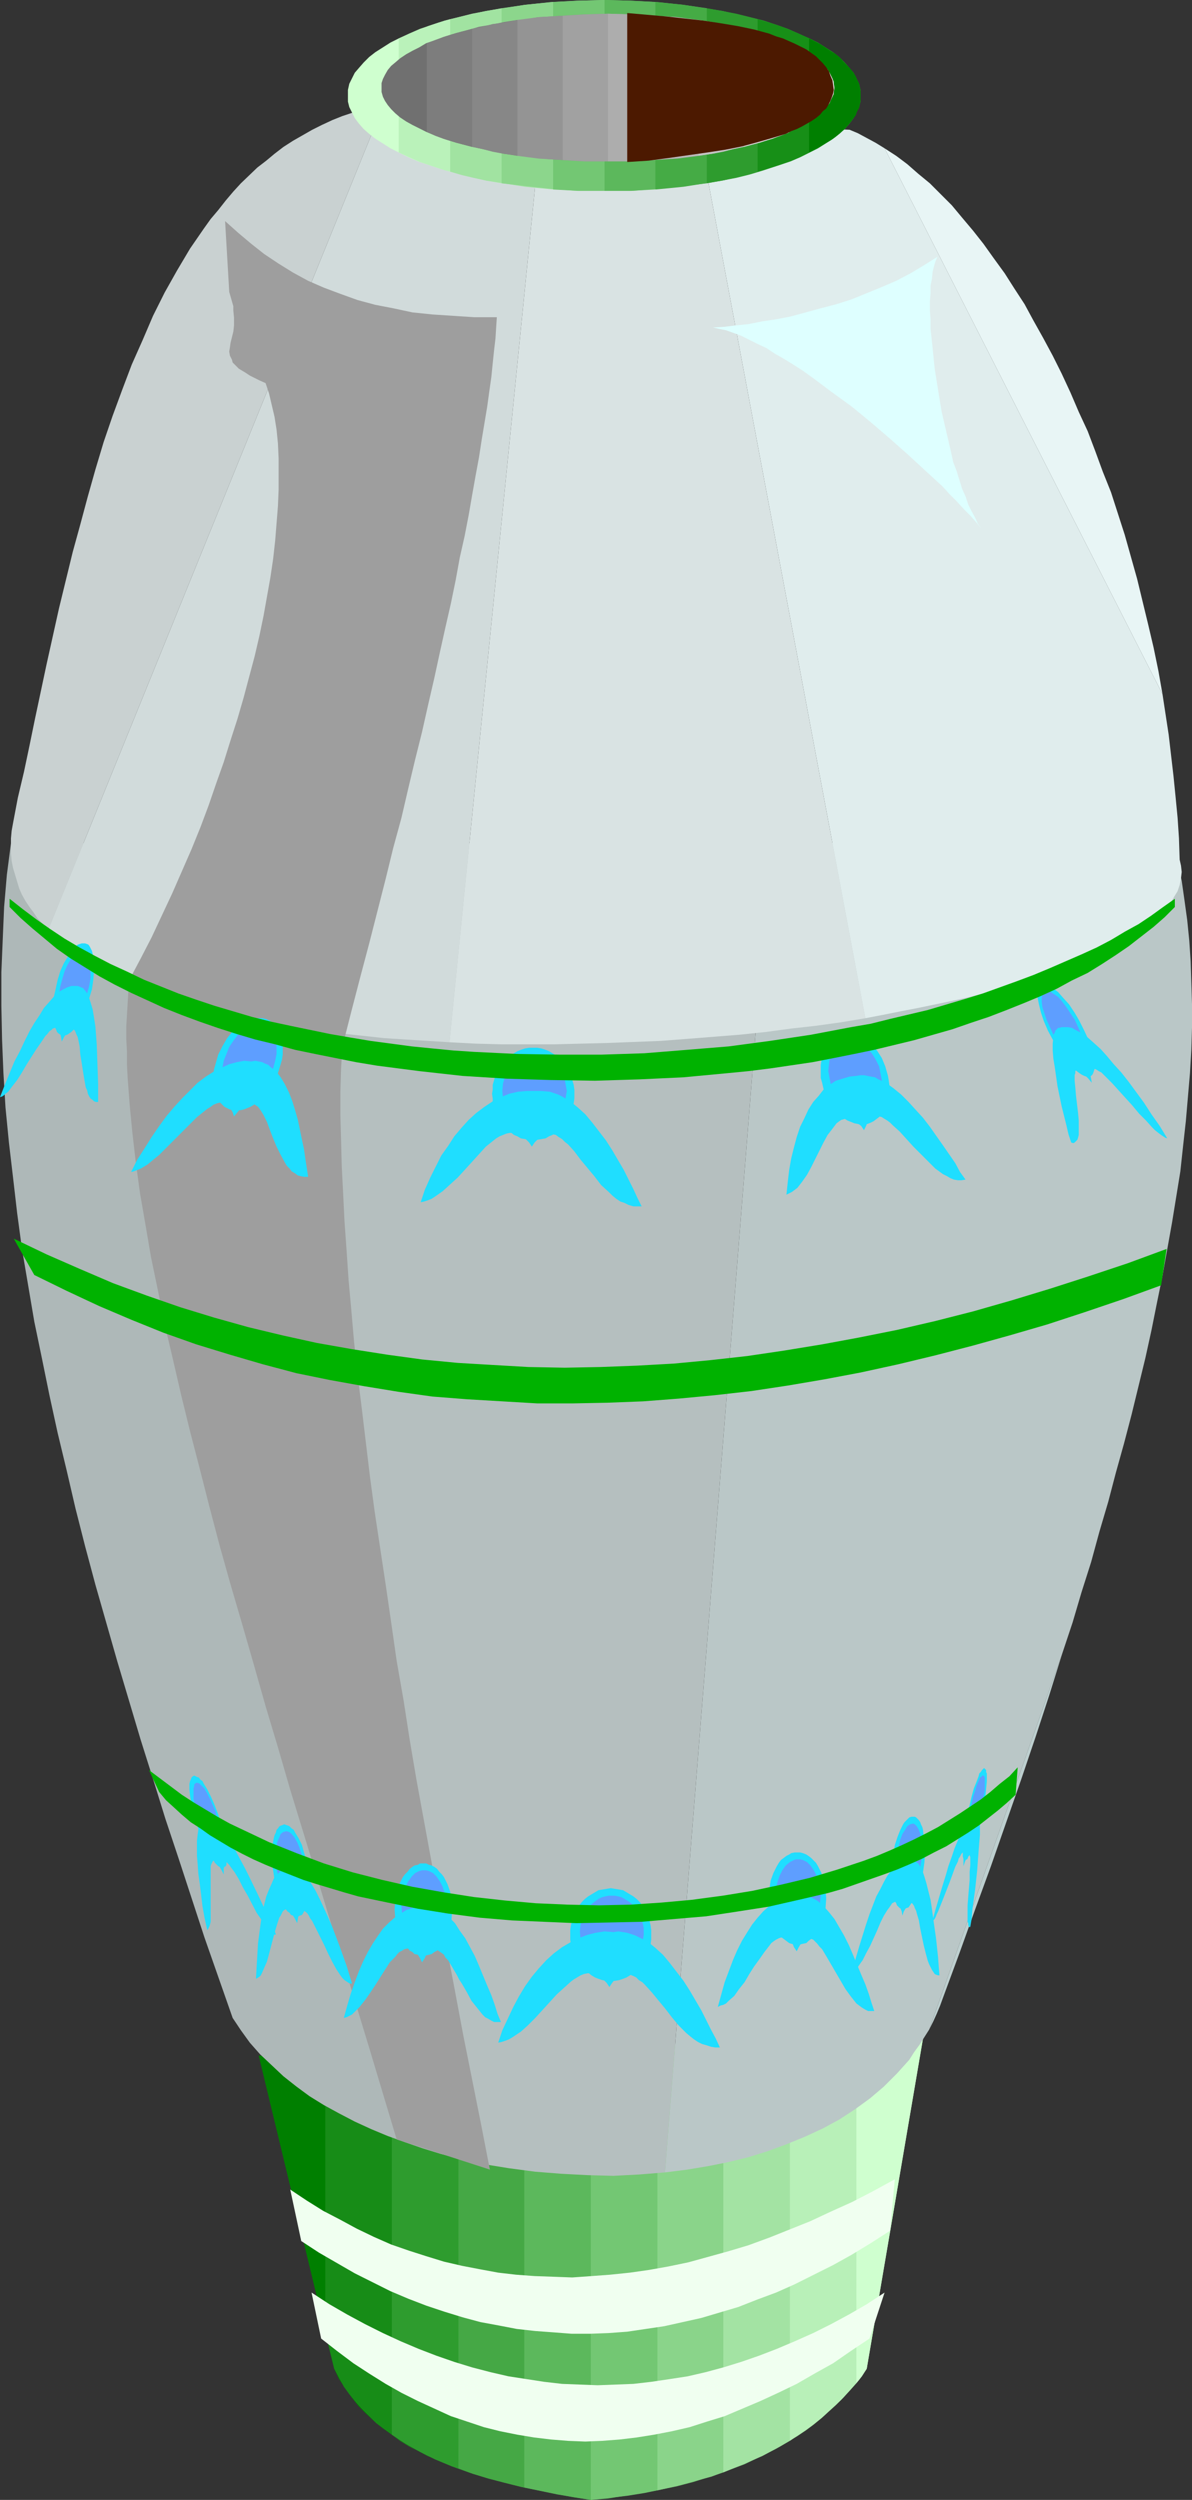
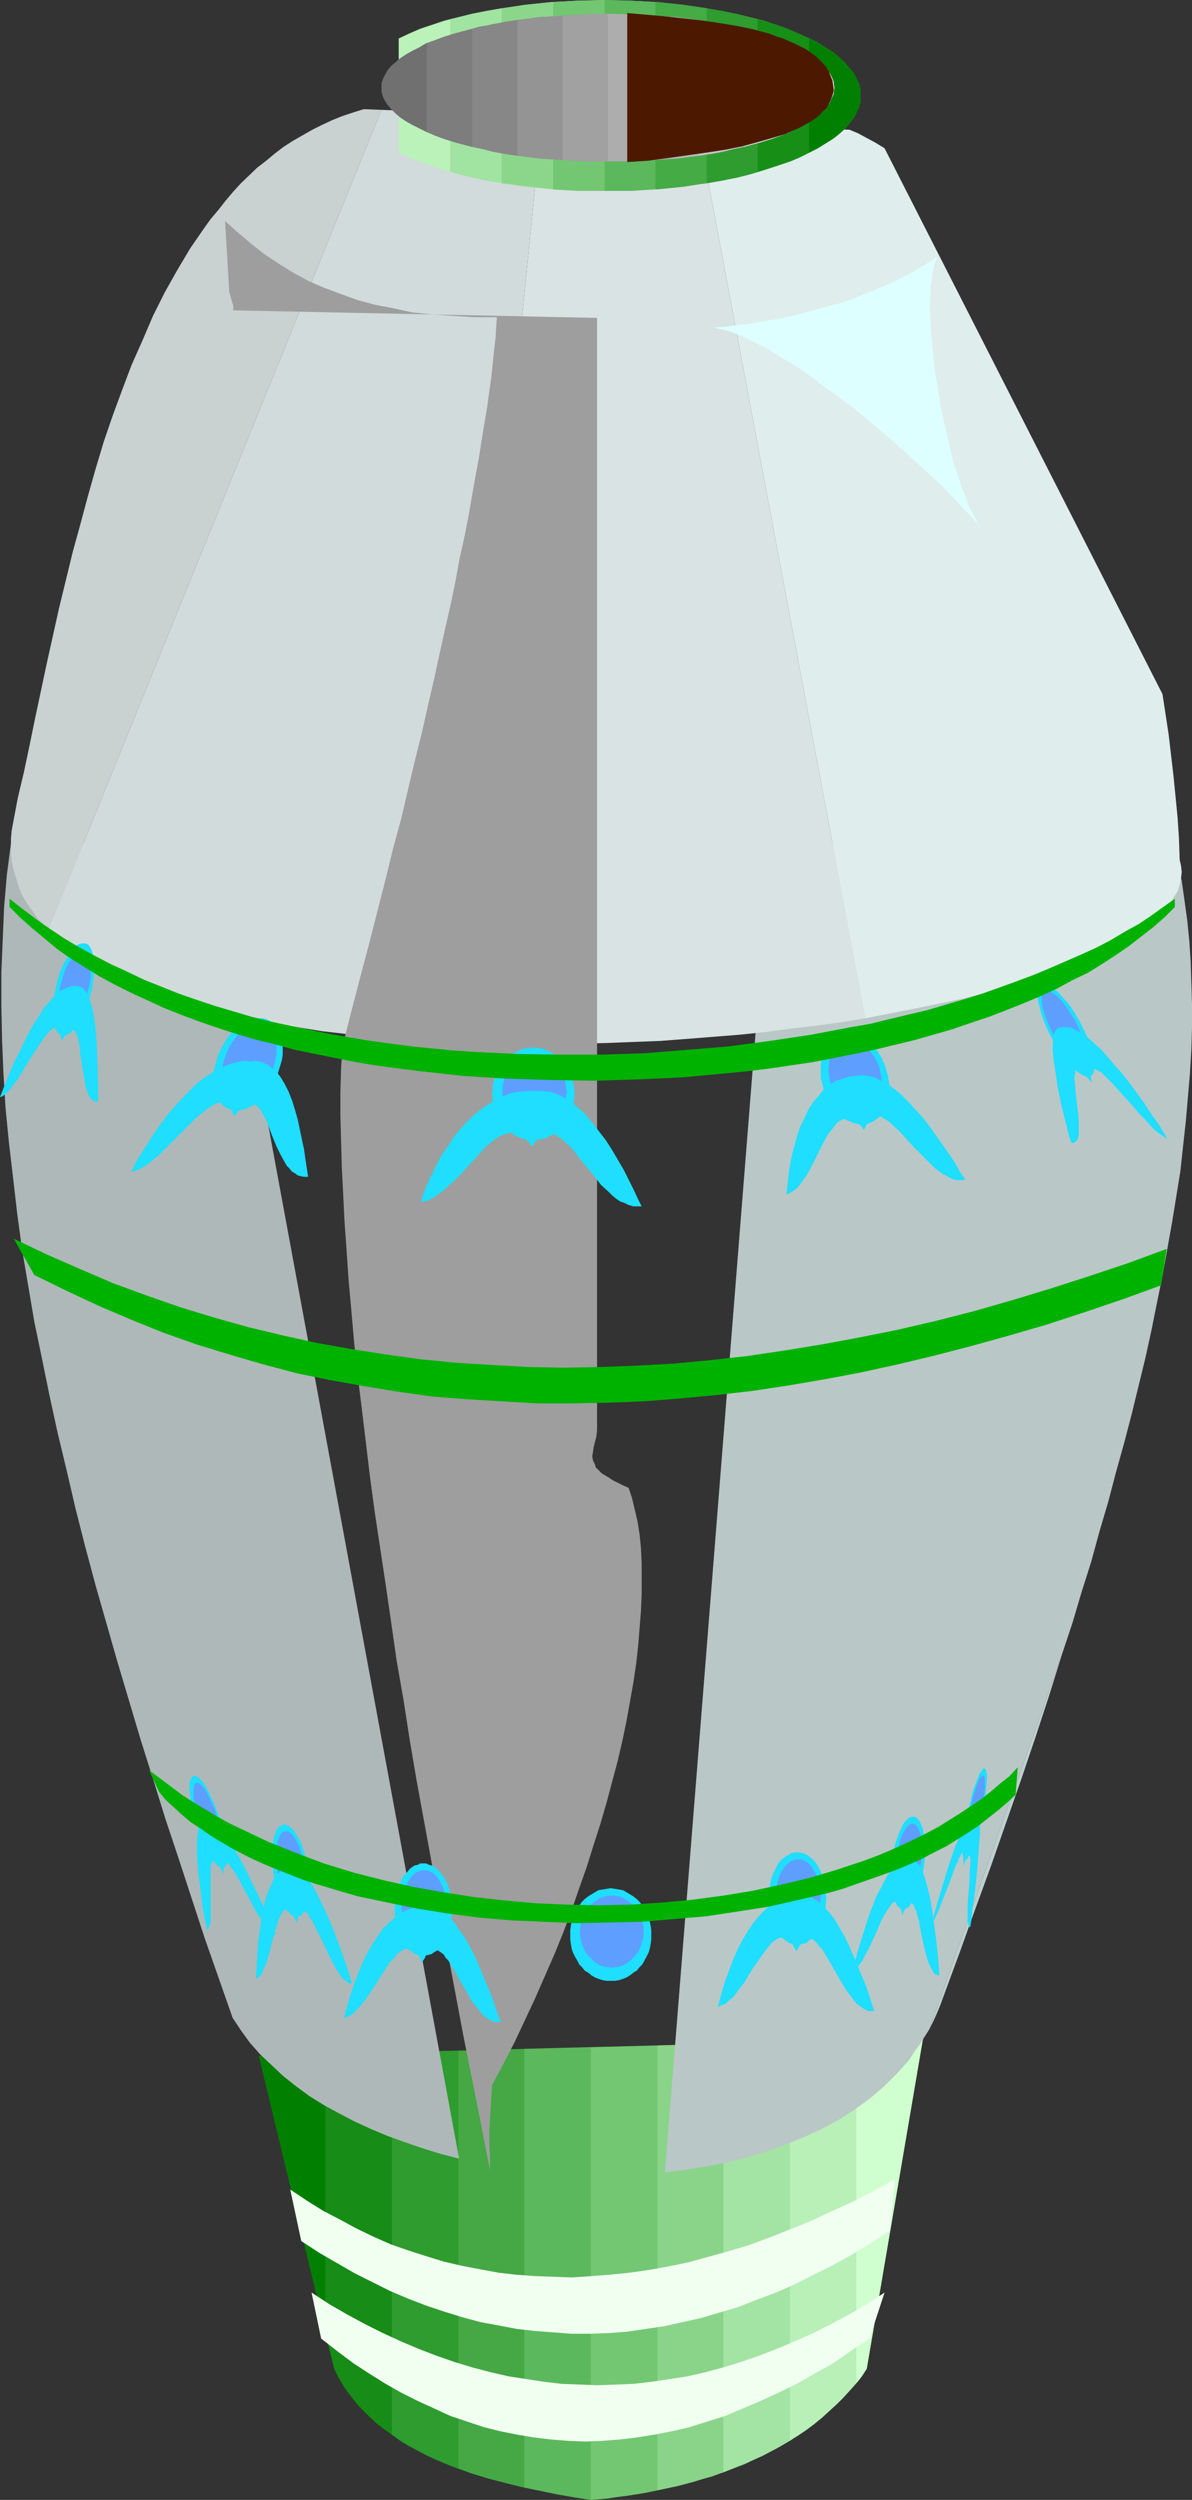
<svg xmlns="http://www.w3.org/2000/svg" xmlns:ns1="http://sodipodi.sourceforge.net/DTD/sodipodi-0.dtd" xmlns:ns2="http://www.inkscape.org/namespaces/inkscape" version="1.0" width="74.272mm" height="155.668mm" id="svg83" ns1:docname="Vase 18.wmf">
  <rect width="100%" height="100%" fill="#333333" stroke="none" />
  <ns1:namedview id="namedview83" pagecolor="#ffffff" bordercolor="#000000" borderopacity="0.25" ns2:showpageshadow="2" ns2:pageopacity="0.0" ns2:pagecheckerboard="0" ns2:deskcolor="#d1d1d1" ns2:document-units="mm" />
  <defs id="defs1">
    <pattern id="WMFhbasepattern" patternUnits="userSpaceOnUse" width="6" height="6" x="0" y="0" />
  </defs>
  <path style="fill:#007f00;fill-opacity:1;fill-rule:evenodd;stroke:none" d="m 60.926,483.804 17.777,73.686 1.131,2.424 1.454,2.101 1.454,2.101 1.616,2.101 1.778,1.778 1.939,1.778 1.939,1.616 2.263,1.616 v -90.006 z" id="path1" />
  <path style="fill:#178c17;fill-opacity:1;fill-rule:evenodd;stroke:none" d="m 76.602,548.925 2.101,8.564 1.131,2.101 1.131,2.101 1.293,1.778 1.454,1.778 1.616,1.778 1.616,1.616 1.616,1.616 1.939,1.454 1.778,1.293 1.939,1.454 2.101,1.293 2.263,1.131 2.101,1.131 2.424,0.97 2.263,0.97 2.586,0.97 v 0 -98.247 l -31.352,0.808 z" id="path2" />
  <path style="fill:#2e9c2e;fill-opacity:1;fill-rule:evenodd;stroke:none" d="m 123.468,585.445 -4.525,-1.131 -4.363,-1.131 -4.202,-1.293 -4.04,-1.454 -3.879,-1.616 -3.555,-1.778 -3.394,-1.939 -3.232,-2.101 v -90.006 l 31.19,-0.808 z" id="path3" />
  <path style="fill:#45a845;fill-opacity:1;fill-rule:evenodd;stroke:none" d="m 139.144,588.353 -4.202,-0.646 -4.202,-0.808 -4.04,-0.808 -4.04,-0.808 -3.879,-0.97 -3.717,-0.97 -3.717,-1.131 -3.394,-1.293 v 0 -98.247 l 31.19,-0.808 z" id="path4" />
  <path style="fill:#5cb85c;fill-opacity:1;fill-rule:evenodd;stroke:none" d="m 123.468,585.445 3.879,0.808 3.879,0.808 3.879,0.646 4.04,0.646 4.04,-0.323 3.879,-0.646 3.879,-0.646 3.879,-0.646 V 481.38 l -31.352,0.808 z" id="path5" />
  <path style="fill:#73c773;fill-opacity:1;fill-rule:evenodd;stroke:none" d="m 139.144,588.353 4.363,-0.485 4.202,-0.485 4.04,-0.646 3.879,-0.808 3.879,-0.808 3.717,-0.97 3.555,-1.131 3.555,-1.131 V 481.057 l -31.19,0.808 z" id="path6" />
  <path style="fill:#8ad48a;fill-opacity:1;fill-rule:evenodd;stroke:none" d="m 186.011,574.456 -3.394,1.939 -3.555,1.778 -3.717,1.778 -3.879,1.454 -3.879,1.454 -4.202,1.131 -4.202,1.131 -4.363,0.97 V 481.38 l 31.19,-0.808 z" id="path7" />
  <path style="fill:#a3e3a3;fill-opacity:1;fill-rule:evenodd;stroke:none" d="m 201.687,560.883 -1.616,1.778 -1.454,1.616 -1.778,1.778 -1.616,1.454 -1.778,1.616 -1.778,1.454 -1.939,1.454 -1.939,1.293 -4.04,2.424 -4.202,2.262 -4.525,1.939 -4.687,1.939 V 481.057 l 31.352,-0.808 v 80.472 z" id="path8" />
  <path style="fill:#b8f0b8;fill-opacity:1;fill-rule:evenodd;stroke:none" d="m 186.011,574.456 2.586,-1.778 2.586,-1.778 2.424,-1.939 2.263,-2.101 2.263,-2.101 2.101,-2.262 2.101,-2.424 1.778,-2.585 13.252,-77.725 -31.352,0.808 z" id="path9" />
  <path style="fill:#cfffcf;fill-opacity:1;fill-rule:evenodd;stroke:none" d="m 201.687,560.883 1.293,-1.616 1.131,-1.778 13.252,-77.725 -15.676,0.485 v 80.472 z" id="path10" />
  <path style="fill:#bdcfcf;fill-opacity:1;fill-rule:evenodd;stroke:none" d="m 218.817,477.663 0.97,-1.939 0.808,-1.778 0.808,-1.939 0.646,-1.778 3.879,-10.503 3.717,-10.342 3.717,-10.18 3.555,-10.18 3.555,-10.18 3.394,-10.019 3.232,-9.857 3.071,-9.857 z" id="path11" />
  <path style="fill:#bac7c7;fill-opacity:1;fill-rule:evenodd;stroke:none" d="m 218.817,477.663 -1.131,1.778 -1.131,1.778 -1.293,1.778 -1.131,1.778 -1.454,1.616 -1.454,1.616 -1.454,1.454 -1.616,1.616 -3.232,2.747 -3.555,2.585 -3.717,2.424 -3.879,2.101 -4.202,1.939 -4.363,1.778 -4.363,1.616 -4.687,1.454 -4.687,1.131 -4.848,0.97 -4.848,0.808 -5.171,0.646 24.888,-312.84 h 94.864 l 0.97,4.363 0.97,4.525 0.646,4.525 0.646,4.686 0.485,4.848 0.323,4.848 0.162,5.009 0.162,5.171 v 5.332 l -0.162,5.333 -0.323,5.494 -0.485,5.656 -0.485,5.656 -0.646,5.817 -0.646,5.979 -0.97,5.979 -0.97,5.979 -1.131,6.302 -1.131,6.302 -1.293,6.302 -1.293,6.464 -1.454,6.625 -1.616,6.625 -1.616,6.625 -1.778,6.787 -1.939,6.948 -1.778,6.787 -2.101,7.11 -1.939,7.11 -2.263,7.11 -2.101,7.11 -2.424,7.272 z" id="path12" />
-   <path style="fill:#b5bfbf;fill-opacity:1;fill-rule:evenodd;stroke:none" d="m 156.598,511.274 -5.979,0.485 -6.141,0.323 -6.141,-0.162 -6.141,-0.323 -6.141,-0.485 -6.141,-0.808 -5.979,-0.97 -5.818,-1.293 L 50.906,198.434 H 181.486 Z" id="path13" />
  <path style="fill:#aeb8b8;fill-opacity:1;fill-rule:evenodd;stroke:none" d="m 2.586,198.434 -0.97,7.433 -0.646,7.595 -0.323,7.595 -0.323,7.756 v 7.918 l 0.162,7.918 0.323,7.918 0.485,8.08 0.808,8.241 0.97,8.241 0.97,8.403 1.131,8.403 1.454,8.564 1.454,8.564 1.778,8.564 1.778,8.726 1.939,8.888 2.101,8.726 2.101,9.049 2.263,8.888 2.424,9.049 2.586,9.049 2.586,9.049 2.747,9.211 2.747,9.211 2.909,9.211 2.909,9.372 3.071,9.211 6.141,18.745 6.626,18.906 1.939,2.909 2.101,2.909 2.424,2.747 2.747,2.585 2.747,2.585 3.071,2.424 3.071,2.262 3.394,2.101 3.555,1.939 3.717,1.939 3.879,1.778 3.879,1.616 4.04,1.454 4.202,1.454 4.202,1.293 4.363,1.131 -57.209,-309.609 z" id="path14" />
  <path style="fill:#c9d1d1;fill-opacity:1;fill-rule:evenodd;stroke:none" d="m 85.652,25.693 -2.586,0.808 -2.424,0.808 -2.424,0.97 -2.424,1.131 -2.263,1.131 -2.263,1.293 -2.263,1.293 -2.263,1.454 -2.101,1.616 -1.939,1.616 -2.101,1.616 -3.879,3.717 -1.778,1.939 -1.778,2.101 -1.778,2.262 -1.778,2.101 -1.616,2.262 -3.232,4.686 -3.071,5.171 -2.909,5.171 -2.747,5.494 -2.424,5.656 -2.586,5.817 -2.263,5.979 -2.263,6.14 -2.101,6.14 -1.939,6.464 -1.778,6.302 -1.778,6.625 -1.778,6.464 -3.232,13.25 -2.909,13.089 -2.747,12.927 -1.293,6.302 -1.293,6.14 -1.454,6.14 -1.131,5.979 -0.323,1.778 -0.162,1.778 v 1.778 1.778 l 0.162,1.778 0.323,1.616 0.485,1.616 0.485,1.616 0.485,1.616 0.646,1.454 0.808,1.454 0.97,1.454 0.97,1.293 0.97,1.454 1.293,1.293 1.131,1.454 78.541,-193.101 z" id="path15" />
  <path style="fill:#d1dbdb;fill-opacity:1;fill-rule:evenodd;stroke:none" d="m 105.853,245.295 -7.757,-0.485 -7.596,-0.485 -7.434,-0.808 -7.111,-0.808 -7.111,-1.131 -6.788,-1.131 -6.626,-1.454 -3.071,-0.646 -3.232,-0.808 -2.909,-0.808 -3.071,-0.97 -2.909,-0.808 -2.747,-0.97 -2.747,-0.97 -2.586,-1.131 -2.586,-1.131 -2.424,-1.131 -2.424,-1.131 -2.101,-1.293 -2.263,-1.293 -1.939,-1.293 -1.939,-1.293 -1.939,-1.454 -1.616,-1.454 -1.616,-1.454 78.541,-193.101 37.816,1.616 z" id="path16" />
  <path style="fill:#d9e3e3;fill-opacity:1;fill-rule:evenodd;stroke:none" d="m 203.788,239.64 -5.818,0.97 -5.818,0.808 -5.818,0.646 -5.979,0.808 -6.141,0.646 -6.141,0.485 -6.141,0.485 -6.303,0.485 -12.444,0.485 -12.605,0.323 h -6.303 -6.141 l -6.141,-0.162 -6.141,-0.323 v 0 l 21.817,-217.825 36.523,1.454 z" id="path17" />
  <path style="fill:#e0eded;fill-opacity:1;fill-rule:evenodd;stroke:none" d="m 203.788,239.64 4.202,-0.808 4.04,-0.808 4.202,-0.808 3.879,-0.808 3.879,-0.808 3.717,-0.808 3.717,-0.97 3.555,-0.97 3.555,-0.97 3.232,-0.97 3.394,-1.131 3.071,-1.131 2.909,-0.97 2.909,-1.131 2.747,-1.131 2.586,-1.293 2.424,-1.131 2.424,-1.293 2.101,-1.131 1.939,-1.293 1.778,-1.454 1.778,-1.293 1.454,-1.293 1.293,-1.454 1.131,-1.293 0.808,-1.454 0.808,-1.293 0.485,-1.454 0.323,-1.616 0.162,-1.454 -0.162,-1.454 -0.323,-1.454 -0.162,-5.009 -0.323,-4.848 -0.485,-5.009 -0.485,-4.848 -1.131,-9.695 -1.454,-9.534 -65.451,-128.465 -2.101,-1.293 -2.101,-1.131 -2.101,-1.131 -1.939,-0.808 -35.877,-1.616 z" id="path18" />
-   <path style="fill:#e8f5f5;fill-opacity:1;fill-rule:evenodd;stroke:none" d="m 208.313,34.904 2.747,1.778 2.586,1.939 2.586,2.262 2.747,2.262 2.586,2.585 2.586,2.585 2.424,2.909 2.586,3.07 2.424,3.07 2.424,3.393 2.586,3.555 2.263,3.555 2.424,3.717 2.101,3.878 2.263,4.04 2.263,4.201 2.101,4.201 2.101,4.525 1.939,4.525 2.101,4.525 1.778,4.686 1.778,4.848 1.939,4.848 1.616,5.009 1.616,5.009 1.454,5.171 1.454,5.171 1.293,5.333 1.293,5.333 1.293,5.494 1.131,5.494 0.97,5.494 z" id="path19" />
-   <path style="fill:#9e9e9e;fill-opacity:1;fill-rule:evenodd;stroke:none" d="m 53.007,52.032 3.071,2.747 3.071,2.585 3.071,2.424 3.394,2.262 3.394,2.101 3.555,1.939 3.717,1.616 3.879,1.454 4.04,1.454 4.202,1.131 4.202,0.808 4.525,0.97 4.687,0.485 4.848,0.323 5.01,0.323 h 5.333 l -0.162,2.424 -0.162,2.585 -0.323,2.747 -0.323,3.07 -0.323,3.232 -0.485,3.393 -0.485,3.555 -0.646,3.878 -0.646,3.878 -0.646,4.201 -0.808,4.363 -0.808,4.525 -0.808,4.686 -0.97,5.009 -1.131,5.009 -0.97,5.332 -1.131,5.494 -1.293,5.656 -1.293,5.817 -1.293,5.979 -1.454,6.302 -1.454,6.464 -1.616,6.464 -1.616,6.787 -1.616,6.948 -1.939,7.11 -1.778,7.272 -1.939,7.595 -1.939,7.595 -2.101,7.918 -2.101,8.08 -2.101,8.241 -0.323,5.171 -0.162,5.494 v 5.656 l 0.162,5.817 0.162,6.14 0.323,6.302 0.323,6.625 0.485,6.787 0.485,7.11 0.646,7.11 0.646,7.433 0.808,7.595 0.97,7.756 0.97,8.08 0.97,8.08 1.131,8.403 1.293,8.564 1.293,8.564 1.293,8.888 1.293,9.049 1.616,9.211 1.454,9.372 1.616,9.534 1.778,9.695 1.778,9.695 1.778,10.019 1.778,10.019 1.939,10.18 1.939,10.342 2.101,10.503 2.101,10.503 2.101,10.827 v -0.162 l -21.979,-7.11 -6.303,-21.007 -6.303,-20.684 -3.232,-10.342 -3.071,-10.18 -3.071,-10.019 -3.071,-10.019 -2.909,-10.019 -2.909,-9.695 -2.747,-9.695 -2.747,-9.534 -2.747,-9.372 -2.586,-9.211 -2.424,-9.211 -2.263,-8.888 -2.263,-8.726 -2.101,-8.564 -1.939,-8.403 -1.939,-8.241 -1.616,-8.08 -1.616,-7.756 -1.293,-7.595 -1.293,-7.433 -0.97,-7.11 -0.808,-6.948 -0.646,-6.625 -0.485,-6.464 -0.162,-3.07 v -3.07 l -0.162,-3.07 v -2.909 l 0.162,-2.747 0.162,-2.747 0.162,-2.747 0.162,-2.585 2.747,-5.171 2.586,-5.009 2.424,-5.171 2.424,-5.171 2.263,-5.171 2.263,-5.171 2.101,-5.171 1.939,-5.171 1.778,-5.171 1.778,-5.009 1.616,-5.171 1.616,-5.009 1.454,-5.009 1.293,-4.848 1.293,-4.848 1.131,-4.848 0.97,-4.686 0.808,-4.525 0.808,-4.525 0.646,-4.363 0.485,-4.363 0.323,-4.04 0.323,-4.04 0.162,-3.878 v -3.717 -3.555 l -0.162,-3.555 -0.323,-3.232 -0.485,-3.07 -0.646,-2.747 -0.646,-2.747 -0.808,-2.424 -1.454,-0.646 -1.293,-0.646 -0.97,-0.485 -0.97,-0.646 -0.808,-0.485 -0.808,-0.485 -0.485,-0.485 -0.646,-0.646 -0.323,-0.323 -0.162,-0.646 -0.485,-0.97 -0.162,-0.97 0.162,-0.97 0.162,-1.131 0.323,-1.293 0.323,-1.293 0.162,-1.454 V 74.817 L 54.947,73.039 V 72.07 L 54.623,70.939 54.3,69.807 53.977,68.676 v -0.162 z" id="path20" />
-   <path style="fill:#cfffcf;fill-opacity:1;fill-rule:evenodd;stroke:none" d="m 106.015,40.398 -2.747,-0.808 -2.424,-0.808 -2.424,-0.808 -2.263,-0.97 -2.263,-1.131 -1.939,-0.97 -1.778,-1.131 -1.778,-1.131 -1.454,-1.131 -1.293,-1.131 -1.131,-1.293 -0.97,-1.293 -0.646,-1.293 -0.646,-1.293 -0.323,-1.293 v -1.454 -1.293 l 0.323,-1.454 0.646,-1.293 0.646,-1.293 0.97,-1.131 1.131,-1.293 1.293,-1.293 1.454,-1.131 1.778,-1.131 1.778,-1.131 1.939,-0.97 2.263,-0.97 2.263,-0.97 2.424,-0.97 2.424,-0.808 2.747,-0.808 z" id="path21" />
+   <path style="fill:#9e9e9e;fill-opacity:1;fill-rule:evenodd;stroke:none" d="m 53.007,52.032 3.071,2.747 3.071,2.585 3.071,2.424 3.394,2.262 3.394,2.101 3.555,1.939 3.717,1.616 3.879,1.454 4.04,1.454 4.202,1.131 4.202,0.808 4.525,0.97 4.687,0.485 4.848,0.323 5.01,0.323 h 5.333 l -0.162,2.424 -0.162,2.585 -0.323,2.747 -0.323,3.07 -0.323,3.232 -0.485,3.393 -0.485,3.555 -0.646,3.878 -0.646,3.878 -0.646,4.201 -0.808,4.363 -0.808,4.525 -0.808,4.686 -0.97,5.009 -1.131,5.009 -0.97,5.332 -1.131,5.494 -1.293,5.656 -1.293,5.817 -1.293,5.979 -1.454,6.302 -1.454,6.464 -1.616,6.464 -1.616,6.787 -1.616,6.948 -1.939,7.11 -1.778,7.272 -1.939,7.595 -1.939,7.595 -2.101,7.918 -2.101,8.08 -2.101,8.241 -0.323,5.171 -0.162,5.494 v 5.656 l 0.162,5.817 0.162,6.14 0.323,6.302 0.323,6.625 0.485,6.787 0.485,7.11 0.646,7.11 0.646,7.433 0.808,7.595 0.97,7.756 0.97,8.08 0.97,8.08 1.131,8.403 1.293,8.564 1.293,8.564 1.293,8.888 1.293,9.049 1.616,9.211 1.454,9.372 1.616,9.534 1.778,9.695 1.778,9.695 1.778,10.019 1.778,10.019 1.939,10.18 1.939,10.342 2.101,10.503 2.101,10.503 2.101,10.827 v -0.162 v -3.07 l -0.162,-3.07 v -2.909 l 0.162,-2.747 0.162,-2.747 0.162,-2.747 0.162,-2.585 2.747,-5.171 2.586,-5.009 2.424,-5.171 2.424,-5.171 2.263,-5.171 2.263,-5.171 2.101,-5.171 1.939,-5.171 1.778,-5.171 1.778,-5.009 1.616,-5.171 1.616,-5.009 1.454,-5.009 1.293,-4.848 1.293,-4.848 1.131,-4.848 0.97,-4.686 0.808,-4.525 0.808,-4.525 0.646,-4.363 0.485,-4.363 0.323,-4.04 0.323,-4.04 0.162,-3.878 v -3.717 -3.555 l -0.162,-3.555 -0.323,-3.232 -0.485,-3.07 -0.646,-2.747 -0.646,-2.747 -0.808,-2.424 -1.454,-0.646 -1.293,-0.646 -0.97,-0.485 -0.97,-0.646 -0.808,-0.485 -0.808,-0.485 -0.485,-0.485 -0.646,-0.646 -0.323,-0.323 -0.162,-0.646 -0.485,-0.97 -0.162,-0.97 0.162,-0.97 0.162,-1.131 0.323,-1.293 0.323,-1.293 0.162,-1.454 V 74.817 L 54.947,73.039 V 72.07 L 54.623,70.939 54.3,69.807 53.977,68.676 v -0.162 z" id="path20" />
  <path style="fill:#baf2ba;fill-opacity:1;fill-rule:evenodd;stroke:none" d="m 93.894,35.873 2.424,1.131 2.586,1.131 2.909,0.97 2.909,0.97 3.232,0.808 3.232,0.808 3.394,0.808 3.555,0.646 V 1.939 l -3.555,0.646 -3.394,0.646 -3.232,0.808 -3.232,0.808 -2.909,0.97 -2.909,0.97 -2.586,1.131 -2.424,1.131 z" id="path22" />
  <path style="fill:#a1e3a1;fill-opacity:1;fill-rule:evenodd;stroke:none" d="m 106.015,40.398 2.747,0.808 2.747,0.646 2.909,0.646 3.071,0.485 3.071,0.485 3.071,0.485 3.232,0.323 3.394,0.323 V 0.485 l -3.394,0.323 -3.232,0.323 -3.071,0.485 -3.071,0.485 -3.071,0.485 -2.909,0.646 -2.747,0.646 -2.747,0.646 z" id="path23" />
  <path style="fill:#8cd68c;fill-opacity:1;fill-rule:evenodd;stroke:none" d="m 118.135,43.145 2.909,0.323 2.747,0.323 5.979,0.646 6.141,0.485 h 6.464 V 0 0 l -6.464,0.162 -6.141,0.323 -5.979,0.646 -5.656,0.808 z" id="path24" />
  <path style="fill:#73c773;fill-opacity:1;fill-rule:evenodd;stroke:none" d="M 154.336,0.485 148.356,0.162 142.377,0 l -6.141,0.162 -5.979,0.323 V 44.599 l 5.979,0.323 h 6.141 5.979 l 5.979,-0.323 z" id="path25" />
  <path style="fill:#5cb85c;fill-opacity:1;fill-rule:evenodd;stroke:none" d="M 166.456,1.939 160.8,1.131 154.82,0.485 148.679,0.162 142.377,0 v 0 44.922 h 6.303 l 6.141,-0.485 5.979,-0.646 2.747,-0.323 2.909,-0.323 z" id="path26" />
  <path style="fill:#45ab45;fill-opacity:1;fill-rule:evenodd;stroke:none" d="M 178.415,4.525 175.829,3.878 172.92,3.232 170.173,2.585 167.103,2.101 164.032,1.616 160.961,1.131 157.729,0.808 154.336,0.485 V 44.599 l 3.394,-0.323 3.232,-0.323 3.071,-0.485 3.071,-0.485 3.071,-0.485 2.747,-0.646 2.909,-0.646 2.586,-0.808 z" id="path27" />
  <path style="fill:#2e9c2e;fill-opacity:1;fill-rule:evenodd;stroke:none" d="M 190.536,9.049 188.112,7.918 185.526,6.787 182.779,5.817 179.87,4.848 176.637,4.04 173.405,3.232 170.011,2.585 166.456,1.939 V 43.145 l 3.555,-0.646 3.394,-0.646 3.232,-0.808 3.232,-0.97 2.909,-0.97 2.747,-0.97 2.586,-1.131 2.424,-1.131 z" id="path28" />
  <path style="fill:#178f17;fill-opacity:1;fill-rule:evenodd;stroke:none" d="m 178.415,4.525 2.747,0.808 2.586,0.808 2.424,0.97 2.263,0.97 2.263,0.97 1.939,0.97 1.778,1.131 1.778,1.131 1.454,1.131 1.293,1.293 1.131,1.293 0.97,1.131 0.646,1.293 0.646,1.293 0.323,1.454 v 1.293 1.454 l -0.323,1.293 -0.646,1.293 -0.646,1.293 -0.97,1.293 -1.131,1.293 -1.293,1.131 -1.454,1.131 -1.778,1.131 -1.778,1.131 -1.939,0.97 -2.263,1.131 -2.263,0.97 -2.424,0.808 -2.586,0.808 -2.747,0.808 z" id="path29" />
  <path style="fill:#007f00;fill-opacity:1;fill-rule:evenodd;stroke:none" d="m 190.536,9.049 2.747,1.454 2.424,1.616 1.131,0.646 0.97,0.808 0.808,0.97 0.808,0.808 0.808,0.808 0.646,0.808 0.646,0.97 0.323,0.808 0.485,0.97 0.162,0.97 0.162,0.808 v 0.97 0.97 l -0.162,0.97 -0.162,0.97 -0.485,0.808 -0.323,0.97 -0.646,0.808 -0.646,0.808 -0.808,0.97 -0.808,0.808 -0.808,0.808 -0.97,0.808 -1.131,0.808 -2.424,1.454 -2.747,1.454 z" id="path30" />
  <path style="fill:#707070;fill-opacity:1;fill-rule:evenodd;stroke:none" d="m 111.186,34.58 -2.424,-0.646 -2.263,-0.646 -2.101,-0.646 -2.101,-0.808 -1.939,-0.808 -1.616,-0.808 -1.616,-0.808 -1.454,-0.808 -1.454,-0.97 -1.131,-0.97 -0.97,-0.97 -0.808,-0.97 -0.646,-0.97 -0.485,-0.97 -0.323,-1.131 v -0.97 -1.131 l 0.323,-0.97 0.485,-0.97 0.646,-1.131 0.808,-0.97 0.97,-0.808 1.131,-0.97 1.454,-0.97 1.454,-0.808 1.616,-0.808 1.616,-0.97 1.939,-0.646 2.101,-0.808 2.101,-0.646 2.263,-0.646 2.424,-0.646 z" id="path31" />
  <path style="fill:#7d7d7d;fill-opacity:1;fill-rule:evenodd;stroke:none" d="m 100.52,31.025 2.101,0.97 2.263,0.808 2.586,0.808 2.586,0.646 2.747,0.646 2.909,0.646 3.071,0.646 3.071,0.485 V 4.686 l -3.071,0.485 -3.071,0.646 -2.909,0.485 -2.747,0.808 -2.586,0.646 -2.586,0.808 -2.263,0.808 -2.101,0.808 z" id="path32" />
  <path style="fill:#878787;fill-opacity:1;fill-rule:evenodd;stroke:none" d="m 111.186,34.58 2.424,0.485 2.424,0.646 2.586,0.485 2.586,0.323 2.747,0.323 2.747,0.323 2.909,0.323 2.909,0.162 V 3.717 l -2.909,0.162 -2.909,0.162 -2.747,0.485 -2.747,0.323 -2.586,0.485 -2.586,0.323 -2.424,0.646 -2.424,0.485 z" id="path33" />
  <path style="fill:#949494;fill-opacity:1;fill-rule:evenodd;stroke:none" d="m 121.852,36.681 5.01,0.646 5.333,0.323 5.333,0.323 h 5.656 V 3.232 l -5.656,0.162 -5.333,0.323 -5.333,0.323 -5.01,0.646 z" id="path34" />
  <path style="fill:#a1a1a1;fill-opacity:1;fill-rule:evenodd;stroke:none" d="m 153.851,3.717 -5.333,-0.323 -5.333,-0.162 -5.495,0.162 -5.171,0.323 V 37.651 l 2.586,0.162 2.586,0.162 h 5.495 5.333 l 5.333,-0.323 z" id="path35" />
  <path style="fill:#adadad;fill-opacity:1;fill-rule:evenodd;stroke:none" d="M 164.517,4.686 159.507,4.04 154.174,3.717 148.679,3.393 143.185,3.232 V 37.974 h 5.495 l 5.495,-0.323 5.333,-0.323 5.01,-0.646 z" id="path36" />
  <path style="fill:#bababa;fill-opacity:1;fill-rule:evenodd;stroke:none" d="M 175.183,6.787 172.759,6.302 170.335,5.656 167.749,5.333 165.163,4.848 162.416,4.525 159.507,4.04 153.851,3.717 V 37.651 l 5.656,-0.485 2.909,-0.323 2.747,-0.323 2.586,-0.323 2.586,-0.485 2.424,-0.646 2.424,-0.485 z" id="path37" />
  <path style="fill:#c4c4c4;fill-opacity:1;fill-rule:evenodd;stroke:none" d="m 185.849,10.18 -2.101,-0.808 -2.424,-0.808 -2.424,-0.808 -2.586,-0.646 -2.747,-0.808 -2.909,-0.485 -3.071,-0.646 -3.071,-0.485 V 36.681 l 3.071,-0.485 3.071,-0.646 2.909,-0.646 2.747,-0.646 2.586,-0.646 2.424,-0.808 2.424,-0.808 2.101,-0.808 z" id="path38" />
  <path style="fill:#d1d1d1;fill-opacity:1;fill-rule:evenodd;stroke:none" d="m 175.183,6.787 2.263,0.646 2.263,0.646 2.263,0.646 1.939,0.808 1.939,0.646 1.778,0.97 1.616,0.808 1.454,0.808 1.293,0.97 1.131,0.97 0.97,0.808 0.808,0.97 0.646,1.131 0.485,0.97 0.323,0.97 0.162,1.131 -0.162,0.97 -0.323,1.131 -0.485,0.97 -0.646,0.97 -0.808,0.97 -0.97,0.97 -1.131,0.97 -1.293,0.97 -1.454,0.808 -1.616,0.808 -1.778,0.808 -1.939,0.808 -1.939,0.808 -2.263,0.646 -2.263,0.646 -2.263,0.646 z" id="path39" />
  <path style="fill:#dedede;fill-opacity:1;fill-rule:evenodd;stroke:none" d="m 185.849,10.18 2.424,1.131 1.939,1.293 1.939,1.131 1.454,1.293 1.293,1.293 0.485,0.808 0.323,0.646 0.323,0.646 0.323,0.808 v 0.646 l 0.162,0.808 -0.162,0.808 v 0.646 l -0.323,0.646 -0.323,0.646 -0.323,0.808 -0.485,0.646 -1.293,1.293 -1.454,1.293 -1.939,1.293 -1.939,1.131 -2.424,1.131 z" id="path40" />
  <path style="fill:#4c1900;fill-opacity:1;fill-rule:evenodd;stroke:none" d="M 147.71,3.07 V 38.136 l 5.01,-0.323 4.848,-0.646 4.525,-0.646 4.525,-0.646 4.202,-0.646 4.04,-0.808 3.555,-0.97 3.394,-0.97 1.616,-0.485 1.616,-0.485 1.293,-0.646 1.293,-0.485 1.293,-0.646 1.131,-0.646 1.131,-0.646 0.97,-0.646 0.97,-0.808 0.646,-0.808 0.808,-0.646 0.485,-0.808 0.485,-0.97 0.323,-0.808 0.323,-0.97 0.162,-0.808 -0.162,-1.131 -0.162,-1.131 -0.485,-1.131 -0.323,-0.97 -0.646,-0.97 -0.808,-0.97 -0.808,-0.808 -0.808,-0.808 -1.131,-0.808 -1.131,-0.808 -1.293,-0.646 -1.293,-0.646 -1.454,-0.646 -1.454,-0.646 -1.616,-0.485 -1.616,-0.646 -3.555,-0.97 -3.879,-0.808 -3.879,-0.646 -4.202,-0.646 -4.363,-0.485 -4.363,-0.485 z" id="path41" />
  <path style="fill:#deffff;fill-opacity:1;fill-rule:evenodd;stroke:none" d="m 220.756,60.435 -3.071,1.939 -3.232,1.939 -3.394,1.778 -3.394,1.454 -3.555,1.454 -3.555,1.454 -3.555,1.131 -3.717,0.97 -3.555,0.97 -3.555,0.97 -3.394,0.646 -3.232,0.485 -3.232,0.646 -3.071,0.323 -2.747,0.323 -2.586,0.162 1.454,0.323 1.616,0.323 1.778,0.646 1.778,0.646 1.939,0.97 1.939,0.97 2.101,0.97 1.939,1.293 2.263,1.293 2.101,1.293 2.263,1.454 2.263,1.616 4.525,3.393 4.687,3.393 4.525,3.717 4.525,3.878 4.202,3.717 4.202,3.878 1.939,1.778 1.939,1.778 1.778,1.939 1.616,1.616 1.616,1.778 1.616,1.616 1.293,1.454 1.293,1.616 -0.808,-1.131 -0.646,-1.454 -0.808,-1.454 -0.808,-1.616 -0.646,-1.939 -0.808,-1.778 -0.646,-2.101 -0.646,-2.101 -0.808,-2.101 -0.485,-2.262 -1.131,-4.848 -1.131,-4.848 -0.808,-5.009 -0.808,-5.009 -0.485,-4.848 -0.485,-4.525 V 75.14 l -0.162,-2.101 v -2.101 l 0.162,-1.939 v -1.778 l 0.323,-1.616 0.162,-1.616 0.323,-1.293 0.323,-1.131 z" id="path42" />
  <path style="fill:#1fdeff;fill-opacity:1;fill-rule:evenodd;stroke:none" d="m 143.831,444.376 -0.97,0.162 -0.97,0.162 -0.97,0.162 -0.808,0.485 -0.808,0.485 -0.808,0.485 -0.808,0.646 -0.646,0.646 -0.646,0.808 -0.485,0.808 -0.485,0.97 -0.485,0.808 -0.485,2.101 -0.162,1.131 v 1.131 1.131 l 0.162,1.131 0.162,0.97 0.323,0.97 0.485,0.97 0.485,0.808 0.485,0.97 0.646,0.646 0.646,0.808 0.808,0.485 0.808,0.646 0.808,0.485 0.808,0.323 0.97,0.323 0.97,0.162 h 0.97 0.97 l 0.97,-0.162 0.97,-0.323 0.808,-0.323 0.808,-0.485 0.808,-0.646 0.808,-0.485 0.646,-0.808 0.646,-0.646 0.97,-1.778 0.485,-0.97 0.323,-0.97 0.162,-0.97 0.162,-1.131 v -1.131 -1.131 l -0.162,-1.131 -0.485,-2.101 -0.485,-0.808 -0.485,-0.97 -0.485,-0.808 -0.646,-0.808 -0.646,-0.646 -0.808,-0.646 -0.808,-0.485 -0.808,-0.485 -0.808,-0.485 -0.97,-0.162 -0.97,-0.162 z" id="path43" />
  <path style="fill:#5e9eff;fill-opacity:1;fill-rule:evenodd;stroke:none" d="m 143.993,446.153 h -0.646 l -0.808,0.162 -0.646,0.162 -0.808,0.323 -1.131,0.808 -1.131,0.97 -0.97,1.293 -0.646,1.454 -0.485,1.616 -0.162,1.616 0.162,1.778 0.485,1.616 0.646,1.454 0.97,1.131 1.131,1.131 1.131,0.808 1.454,0.485 h 0.808 l 0.646,0.162 0.808,-0.162 h 0.808 l 1.293,-0.485 1.293,-0.808 1.131,-1.131 0.97,-1.131 0.646,-1.454 0.485,-1.616 0.162,-0.97 v -0.808 -0.808 l -0.162,-0.808 -0.485,-1.616 -0.646,-1.454 -0.97,-1.293 -1.131,-0.97 -1.293,-0.808 -0.646,-0.323 -0.646,-0.162 -0.808,-0.162 z" id="path44" />
-   <path style="fill:#1fdeff;fill-opacity:1;fill-rule:evenodd;stroke:none" d="m 117.327,480.734 0.97,-2.909 1.293,-2.747 1.293,-2.747 1.293,-2.424 1.454,-2.424 1.616,-2.262 1.616,-1.939 1.778,-1.939 1.778,-1.616 1.939,-1.454 1.939,-1.131 1.939,-0.97 2.101,-0.808 1.939,-0.485 2.101,-0.323 2.101,0.162 1.131,-0.162 2.101,0.323 0.97,0.323 0.97,0.323 0.97,0.485 1.939,0.97 1.778,1.454 1.778,1.616 1.616,1.939 1.616,2.101 1.616,2.101 1.454,2.262 2.747,4.686 1.131,2.262 1.131,2.262 1.131,2.101 0.97,2.101 h -1.131 l -0.97,-0.162 -0.97,-0.323 -1.131,-0.323 -0.97,-0.485 -0.97,-0.646 -0.808,-0.646 -0.97,-0.808 -1.778,-1.778 -1.616,-1.939 -1.616,-2.101 -1.616,-1.939 -1.454,-1.778 -1.616,-1.778 -0.646,-0.646 -0.808,-0.485 -0.646,-0.646 -0.646,-0.323 -0.808,-0.323 h -0.646 -0.646 l -0.808,0.162 -0.646,0.485 -0.808,0.485 -0.646,0.808 -0.646,0.97 -0.646,-0.97 -0.808,-0.808 -0.808,-0.646 -0.646,-0.323 -0.808,-0.323 -0.646,-0.162 h -0.808 l -0.808,0.162 -0.808,0.323 -0.808,0.485 -0.808,0.485 -0.646,0.485 -1.616,1.454 -1.778,1.616 -1.616,1.778 -3.394,3.717 -1.778,1.778 -1.616,1.454 -1.939,1.293 -0.808,0.485 -0.808,0.323 -0.97,0.323 z" id="path45" />
  <path style="fill:#1fdeff;fill-opacity:1;fill-rule:evenodd;stroke:none" d="m 187.788,435.973 h -0.646 l -0.808,0.162 -0.485,0.323 -0.646,0.323 -0.646,0.485 -0.646,0.485 -0.485,0.646 -0.485,0.808 -0.808,1.616 -0.646,1.778 -0.323,2.101 -0.162,2.101 0.162,2.262 0.323,1.939 0.646,1.939 0.808,1.616 0.485,0.646 0.485,0.646 0.646,0.485 0.646,0.485 0.646,0.485 0.485,0.162 0.808,0.162 0.646,0.162 0.646,-0.162 0.646,-0.162 0.808,-0.162 0.485,-0.485 0.646,-0.485 0.485,-0.485 0.646,-0.646 0.485,-0.646 0.808,-1.616 0.646,-1.939 0.323,-1.939 0.162,-2.262 -0.162,-2.101 -0.323,-2.101 -0.646,-1.778 -0.808,-1.616 -0.485,-0.808 -0.646,-0.646 -0.485,-0.485 -0.646,-0.485 -0.485,-0.323 -0.808,-0.323 -0.646,-0.162 z" id="path46" />
  <path style="fill:#5e9eff;fill-opacity:1;fill-rule:evenodd;stroke:none" d="m 187.95,437.589 h -0.485 l -0.485,0.162 -0.97,0.485 -0.97,0.808 -0.808,1.131 -0.646,1.293 -0.485,1.454 -0.323,1.454 v 1.778 1.616 l 0.323,1.616 0.485,1.454 0.646,1.293 0.808,1.131 0.97,0.646 0.97,0.646 h 0.485 l 0.485,0.162 0.485,-0.162 h 0.646 l 0.97,-0.646 0.808,-0.646 0.808,-1.131 0.646,-1.293 0.485,-1.454 0.323,-1.616 0.162,-1.616 -0.162,-1.778 -0.323,-1.454 -0.485,-1.454 -0.646,-1.293 -0.808,-1.131 -0.808,-0.808 -0.97,-0.485 -0.646,-0.162 z" id="path47" />
  <path style="fill:#1fdeff;fill-opacity:1;fill-rule:evenodd;stroke:none" d="m 169.042,472.331 0.808,-2.909 0.808,-2.909 0.97,-2.585 0.97,-2.585 0.97,-2.262 1.131,-2.262 1.293,-2.101 1.131,-1.778 1.293,-1.616 1.293,-1.454 1.454,-1.293 1.293,-0.97 1.454,-0.646 1.454,-0.485 1.454,-0.323 h 1.454 0.808 0.646 l 0.808,0.162 0.646,0.323 0.646,0.323 0.808,0.485 1.293,1.131 1.293,1.454 1.293,1.616 1.131,1.939 1.131,1.939 1.131,2.262 0.97,2.262 1.939,4.686 0.97,2.262 0.808,2.262 0.646,2.101 0.646,1.939 h -0.646 -0.808 l -0.646,-0.323 -0.808,-0.485 -0.646,-0.485 -0.646,-0.485 -0.646,-0.808 -0.646,-0.808 -1.293,-1.778 -1.131,-1.939 -1.131,-1.939 -1.131,-1.939 -1.131,-1.939 -0.97,-1.616 -0.646,-0.646 -0.485,-0.646 -0.485,-0.485 -0.485,-0.485 -0.485,-0.162 -0.485,-0.162 h -0.485 l -0.485,0.323 -0.485,0.323 -0.485,0.646 -0.485,0.808 -0.485,0.97 -0.646,-0.97 -0.323,-0.808 -0.646,-0.646 -0.485,-0.485 -0.485,-0.162 -0.646,-0.162 h -0.485 l -0.485,0.162 -0.646,0.323 -0.485,0.323 -0.646,0.485 -0.485,0.646 -1.131,1.454 -1.131,1.616 -1.293,1.778 -1.131,1.778 -1.131,1.939 -1.293,1.616 -1.131,1.616 -1.293,1.131 -0.646,0.646 -0.646,0.323 -0.646,0.162 z" id="path48" />
  <path style="fill:#1fdeff;fill-opacity:1;fill-rule:evenodd;stroke:none" d="m 99.712,438.558 h -0.808 l -0.485,0.323 -0.808,0.162 -0.485,0.323 -0.646,0.485 -0.485,0.646 -0.646,0.646 -0.485,0.646 -0.808,1.616 -0.646,1.778 -0.323,2.101 -0.162,2.101 0.162,2.262 0.323,2.101 0.646,1.778 0.808,1.616 0.485,0.646 0.646,0.646 0.485,0.646 0.646,0.323 0.485,0.485 0.808,0.162 0.485,0.162 0.808,0.162 0.646,-0.162 0.646,-0.162 0.646,-0.162 0.646,-0.485 0.646,-0.323 0.485,-0.646 0.646,-0.646 0.485,-0.646 0.808,-1.616 0.646,-1.778 0.323,-2.101 0.162,-2.262 -0.162,-2.101 -0.323,-2.101 -0.646,-1.778 -0.808,-1.616 -0.485,-0.646 -0.646,-0.646 -0.485,-0.646 -0.646,-0.485 -0.646,-0.323 -0.646,-0.162 -0.646,-0.323 z" id="path49" />
  <path style="fill:#5e9eff;fill-opacity:1;fill-rule:evenodd;stroke:none" d="M 99.874,440.174 H 99.389 l -0.646,0.162 -0.97,0.485 -0.808,0.808 -0.808,1.131 -0.646,1.293 -0.646,1.454 -0.162,1.454 -0.162,1.778 0.162,1.778 0.162,1.616 0.646,1.454 0.646,1.131 0.808,1.131 0.808,0.646 0.97,0.646 h 0.646 l 0.485,0.162 0.485,-0.162 h 0.646 l 0.97,-0.646 0.808,-0.646 0.808,-1.131 0.646,-1.131 0.485,-1.454 0.323,-1.616 0.162,-1.778 -0.162,-1.778 -0.323,-1.454 -0.485,-1.454 -0.646,-1.293 -0.808,-1.131 -0.808,-0.808 -0.97,-0.485 -0.646,-0.162 z" id="path50" />
  <path style="fill:#1fdeff;fill-opacity:1;fill-rule:evenodd;stroke:none" d="m 80.966,474.916 0.808,-2.909 0.808,-2.747 0.97,-2.747 0.97,-2.585 0.97,-2.262 1.131,-2.262 1.131,-1.939 1.293,-1.939 1.131,-1.616 1.454,-1.454 1.293,-1.131 1.454,-0.97 1.293,-0.808 1.454,-0.485 1.616,-0.162 h 1.454 0.808 0.646 l 0.808,0.162 0.646,0.323 0.646,0.323 0.808,0.323 1.293,1.293 1.293,1.293 1.131,1.778 1.293,1.778 1.131,2.101 1.131,2.101 0.97,2.262 1.939,4.686 0.97,2.262 0.808,2.262 0.646,2.101 0.808,1.939 h -0.808 -0.808 l -0.646,-0.323 -0.808,-0.485 -0.646,-0.323 -0.646,-0.646 -0.646,-0.808 -0.646,-0.808 -1.293,-1.616 -1.131,-2.101 -1.131,-1.939 -0.646,-0.97 -0.485,-0.97 -1.131,-1.939 -0.97,-1.616 -0.646,-0.646 -0.323,-0.646 -0.646,-0.485 -0.485,-0.323 -0.485,-0.323 -0.485,-0.162 h -0.485 l -0.485,0.323 -0.485,0.323 -0.646,0.646 -0.323,0.808 -0.646,0.97 -0.485,-0.97 -0.485,-0.808 -0.485,-0.646 -0.646,-0.485 -0.485,-0.323 h -0.485 -0.485 l -0.646,0.162 -0.485,0.323 -0.646,0.323 -0.485,0.485 -0.485,0.646 -1.293,1.293 -1.131,1.778 -1.131,1.778 -1.131,1.778 -1.293,1.939 -1.131,1.616 -1.293,1.616 -1.131,1.131 -0.646,0.646 -0.646,0.323 -0.646,0.323 z" id="path51" />
  <path style="fill:#1fdeff;fill-opacity:1;fill-rule:evenodd;stroke:none" d="m 214.938,427.57 h -0.323 l -0.485,0.162 -0.323,0.323 -0.323,0.323 -0.485,0.485 -0.323,0.485 -0.646,1.293 -0.646,1.616 -0.646,1.939 -0.323,1.939 -0.323,2.262 -0.162,2.262 v 1.939 l 0.162,1.939 0.323,1.616 0.162,0.646 0.162,0.646 0.323,0.485 0.162,0.485 0.485,0.485 0.162,0.162 0.485,0.162 h 0.323 0.485 l 0.323,-0.162 0.485,-0.162 0.323,-0.485 0.323,-0.485 0.485,-0.485 0.646,-1.293 0.646,-1.616 0.646,-1.939 0.323,-1.939 0.323,-2.262 0.162,-2.262 v -1.939 l -0.323,-1.939 -0.162,-1.616 -0.162,-0.646 -0.323,-0.646 -0.162,-0.485 -0.323,-0.485 -0.323,-0.323 -0.323,-0.323 -0.323,-0.162 z" id="path52" />
  <path style="fill:#5e9eff;fill-opacity:1;fill-rule:evenodd;stroke:none" d="m 214.938,429.186 -0.646,0.162 -0.646,0.485 -0.485,0.808 -0.646,0.97 -0.485,1.293 -0.323,1.454 -0.323,1.616 -0.323,1.616 -0.162,1.778 v 1.616 l 0.162,1.454 0.162,1.293 0.485,0.97 0.323,0.808 0.646,0.485 0.162,0.162 h 0.323 l 0.646,-0.162 0.646,-0.485 0.485,-0.808 0.646,-0.97 0.323,-1.293 0.485,-1.454 0.323,-1.616 0.323,-1.778 v -1.616 -1.616 -1.454 l -0.323,-1.293 -0.323,-0.97 -0.485,-0.808 -0.485,-0.485 -0.323,-0.162 z" id="path53" />
  <path style="fill:#1fdeff;fill-opacity:1;fill-rule:evenodd;stroke:none" d="m 200.879,463.767 0.646,-2.909 0.808,-2.747 0.808,-2.585 0.808,-2.585 0.808,-2.424 0.808,-2.101 0.808,-2.101 0.97,-1.778 0.808,-1.616 0.808,-1.454 0.97,-1.293 0.808,-0.97 0.97,-0.808 0.808,-0.323 0.808,-0.323 h 0.97 0.323 l 0.808,0.162 0.323,0.323 0.485,0.323 0.323,0.485 0.646,1.131 0.485,1.454 0.485,1.616 0.485,1.939 0.485,1.939 0.323,2.101 0.323,2.424 0.646,4.525 0.485,4.525 0.162,2.262 0.162,1.939 h -0.323 l -0.485,-0.162 -0.323,-0.162 -0.323,-0.485 -0.323,-0.485 -0.323,-0.646 -0.323,-0.646 -0.323,-0.808 -0.485,-1.778 -0.485,-1.939 -0.808,-3.878 -0.323,-1.939 -0.485,-1.616 -0.162,-0.646 -0.323,-0.646 -0.162,-0.485 -0.323,-0.485 -0.162,-0.162 -0.323,-0.162 h -0.323 l -0.162,0.162 -0.485,0.485 -0.162,0.646 -0.485,0.808 -0.323,0.97 -0.162,-0.97 -0.323,-0.808 -0.162,-0.646 -0.162,-0.485 -0.323,-0.323 h -0.323 -0.323 l -0.323,0.162 -0.323,0.162 -0.323,0.485 -0.323,0.485 -0.485,0.646 -0.808,1.293 -0.808,1.616 -0.808,1.939 -1.616,3.555 -0.97,1.778 -0.808,1.616 -0.808,1.131 -0.323,0.485 -0.323,0.485 -0.485,0.162 z" id="path54" />
  <path style="fill:#1fdeff;fill-opacity:1;fill-rule:evenodd;stroke:none" d="m 66.906,429.348 -0.323,0.162 -0.485,0.162 -0.323,0.162 -0.323,0.485 -0.323,0.323 -0.162,0.646 -0.323,0.646 -0.162,0.646 -0.323,1.616 -0.162,1.778 v 2.101 l 0.323,2.101 0.323,2.262 0.485,2.101 0.646,1.778 0.808,1.616 0.646,1.293 0.485,0.646 0.485,0.323 0.323,0.485 0.485,0.162 0.485,0.162 0.323,0.162 0.485,-0.162 0.323,-0.162 0.485,-0.162 0.323,-0.485 0.162,-0.323 0.323,-0.646 0.162,-0.646 0.323,-0.646 0.323,-1.616 v -1.778 -2.101 l -0.162,-2.262 -0.323,-2.101 -0.646,-2.101 -0.485,-1.778 -0.808,-1.616 -0.808,-1.293 -0.323,-0.646 -0.485,-0.323 -0.485,-0.485 -0.323,-0.162 -0.485,-0.162 z" id="path55" />
  <path style="fill:#5e9eff;fill-opacity:1;fill-rule:evenodd;stroke:none" d="m 67.39,430.964 -0.485,0.162 h -0.162 l -0.646,0.485 -0.323,0.808 -0.485,1.131 -0.162,1.131 -0.162,1.454 v 1.616 l 0.162,1.778 0.323,1.778 0.485,1.616 0.485,1.454 0.485,1.131 0.646,1.131 0.646,0.808 0.646,0.323 0.808,0.162 H 69.815 l 0.485,-0.162 0.485,-0.323 0.323,-0.808 0.323,-1.131 0.323,-1.131 0.162,-1.454 v -1.616 l -0.323,-1.778 -0.162,-1.778 -0.485,-1.616 -0.485,-1.454 -0.485,-1.131 -0.646,-1.131 -0.646,-0.808 -0.646,-0.485 z" id="path56" />
  <path style="fill:#1fdeff;fill-opacity:1;fill-rule:evenodd;stroke:none" d="m 60.28,465.706 0.162,-2.909 0.162,-2.747 0.162,-2.747 0.323,-2.424 0.323,-2.424 0.323,-2.262 0.485,-1.939 0.485,-1.939 0.646,-1.616 0.646,-1.454 0.485,-1.131 0.808,-0.97 0.808,-0.808 0.808,-0.485 0.808,-0.323 0.97,0.162 0.485,-0.162 0.808,0.323 0.485,0.162 0.485,0.485 0.485,0.323 0.97,1.131 0.97,1.454 0.97,1.616 0.97,1.939 0.97,2.101 0.97,2.101 0.97,2.262 1.778,4.686 0.808,2.262 0.808,2.262 0.646,2.101 0.646,2.101 h -0.485 l -0.323,-0.162 -0.485,-0.323 -0.485,-0.323 -0.485,-0.485 -0.485,-0.646 -0.97,-1.454 -0.97,-1.778 -0.97,-1.939 -0.97,-2.101 -0.97,-1.939 -0.97,-1.939 -0.808,-1.616 -0.485,-0.646 -0.323,-0.646 -0.323,-0.485 -0.323,-0.323 -0.485,-0.323 h -0.162 -0.323 l -0.323,0.162 -0.162,0.323 -0.323,0.646 -0.162,0.808 -0.162,0.97 -0.485,-0.97 -0.485,-0.808 -0.323,-0.646 -0.323,-0.323 -0.485,-0.323 -0.323,-0.162 h -0.323 l -0.323,0.162 -0.323,0.323 -0.162,0.323 -0.323,0.646 -0.323,0.485 -0.485,1.454 -0.485,1.616 -0.485,1.778 -0.97,3.717 -0.485,1.778 -0.646,1.454 -0.485,1.131 -0.323,0.646 -0.323,0.323 -0.485,0.323 z" id="path57" />
  <path style="fill:#1fdeff;fill-opacity:1;fill-rule:evenodd;stroke:none" d="m 45.735,417.875 -0.323,0.162 -0.162,0.162 -0.162,0.162 -0.162,0.485 -0.162,0.323 -0.162,0.646 v 1.293 l 0.162,1.616 0.323,1.778 0.485,2.101 0.646,2.262 0.646,2.101 0.808,2.101 0.808,1.778 0.97,1.616 0.808,1.293 0.323,0.646 0.485,0.485 0.323,0.323 0.323,0.162 0.323,0.323 h 0.323 0.323 l 0.162,-0.323 0.323,-0.162 0.162,-0.323 v -0.485 l 0.162,-0.646 v -1.293 l -0.162,-1.616 -0.162,-1.778 -0.485,-2.101 -0.646,-2.101 -0.808,-2.262 -0.808,-2.101 -0.808,-1.778 -0.808,-1.616 -0.808,-1.293 -0.323,-0.646 -0.485,-0.323 -0.323,-0.485 -0.485,-0.162 -0.323,-0.162 z" id="path58" />
  <path style="fill:#5e9eff;fill-opacity:1;fill-rule:evenodd;stroke:none" d="m 46.381,419.491 -0.162,0.162 h -0.162 l -0.323,0.323 v 0.323 l -0.162,0.646 v 1.131 1.293 l 0.323,1.454 0.323,1.454 0.485,1.778 0.485,1.778 0.646,1.454 0.646,1.454 0.646,1.293 0.808,1.131 0.485,0.646 0.646,0.485 0.323,0.162 0.162,0.162 0.323,-0.162 0.162,-0.162 0.162,-0.162 0.162,-0.323 v -0.646 l 0.162,-1.131 -0.162,-1.293 -0.323,-1.454 -0.323,-1.454 -0.485,-1.778 -0.485,-1.778 -0.646,-1.454 -0.646,-1.454 -0.646,-1.293 -0.646,-1.131 -0.646,-0.646 -0.646,-0.646 h -0.323 z" id="path59" />
  <path style="fill:#1fdeff;fill-opacity:1;fill-rule:evenodd;stroke:none" d="m 48.806,454.233 -0.646,-2.909 -0.485,-2.747 -0.323,-2.747 -0.323,-2.585 -0.323,-2.262 -0.162,-2.262 -0.162,-1.939 v -1.939 -1.616 l 0.162,-1.454 0.162,-1.131 0.323,-0.97 0.323,-0.808 0.485,-0.485 0.646,-0.323 0.646,0.162 0.323,-0.162 0.323,0.162 0.323,0.162 0.323,0.323 0.485,0.323 0.485,0.485 0.97,0.97 0.97,1.454 0.97,1.616 1.131,1.939 1.131,2.101 1.131,2.101 1.131,2.262 2.263,4.686 2.101,4.525 0.97,2.101 0.808,1.939 -0.162,0.162 -0.485,-0.162 -0.323,-0.323 -0.485,-0.323 -0.323,-0.485 -0.646,-0.646 -0.485,-0.808 -0.485,-0.808 -1.131,-1.616 -2.101,-4.04 -1.131,-1.939 -0.97,-1.939 -0.97,-1.616 -0.485,-0.646 -0.485,-0.646 -0.323,-0.485 -0.323,-0.323 -0.323,-0.323 h -0.162 -0.323 l -0.162,0.162 v 0.485 0.485 0.808 0.97 l -0.485,-0.97 -0.485,-0.808 -0.323,-0.646 -0.323,-0.485 -0.323,-0.162 -0.323,-0.162 h -0.162 l -0.162,0.162 -0.162,0.323 -0.162,0.323 -0.162,0.485 v 0.646 1.454 1.616 3.717 1.778 1.616 1.616 0.646 l -0.162,0.646 -0.162,0.485 -0.162,0.323 -0.162,0.323 z" id="path60" />
  <path style="fill:#1fdeff;fill-opacity:1;fill-rule:evenodd;stroke:none" d="m 231.746,416.097 -0.162,0.162 -0.162,0.162 -0.162,0.162 -0.323,0.485 -0.323,0.323 -0.162,0.646 -0.485,1.293 -0.646,1.616 -0.485,1.778 -0.485,2.101 -0.646,2.101 -0.323,2.262 -0.323,2.101 -0.323,1.778 v 1.616 l -0.162,0.646 0.162,0.646 v 0.646 0.323 l 0.162,0.485 v 0.162 l 0.162,0.162 0.162,0.162 0.162,-0.162 0.323,-0.162 0.162,-0.162 0.162,-0.485 0.323,-0.323 0.162,-0.646 0.646,-1.293 0.485,-1.616 0.646,-1.778 0.485,-2.101 0.485,-2.262 0.485,-2.101 0.323,-2.101 0.162,-1.778 0.162,-1.616 v -1.939 l -0.162,-0.323 v -0.485 l -0.162,-0.162 -0.162,-0.162 z" id="path61" />
  <path style="fill:#5e9eff;fill-opacity:1;fill-rule:evenodd;stroke:none" d="m 231.422,417.875 h -0.162 v 0.162 l -0.485,0.323 -0.323,0.808 -0.485,1.131 -0.323,1.131 -0.485,1.454 -0.323,1.616 -0.485,1.778 -0.323,1.778 -0.323,1.454 -0.162,1.454 v 1.293 1.131 0.646 l 0.162,0.485 v 0.162 h 0.162 0.162 l 0.162,-0.162 0.323,-0.485 0.485,-0.646 0.323,-1.131 0.485,-1.293 0.485,-1.454 0.323,-1.454 0.485,-1.778 0.323,-1.778 0.162,-1.616 0.323,-1.454 v -1.131 -1.131 -0.808 l -0.162,-0.323 -0.162,-0.162 z" id="path62" />
  <path style="fill:#1fdeff;fill-opacity:1;fill-rule:evenodd;stroke:none" d="m 219.463,452.455 0.808,-2.909 0.808,-2.747 0.808,-2.747 0.808,-2.585 0.646,-2.262 0.808,-2.262 0.646,-1.939 0.808,-1.939 0.485,-1.616 0.646,-1.454 0.646,-1.131 0.646,-1.131 0.485,-0.646 0.485,-0.485 0.323,-0.323 0.485,0.162 0.162,-0.162 0.323,0.323 0.162,0.162 0.162,0.485 v 0.323 l 0.162,1.131 v 3.07 l -0.162,1.939 -0.162,2.101 -0.162,2.101 -0.162,2.262 -0.485,4.525 -0.646,4.686 -0.162,2.101 -0.323,1.939 -0.162,0.162 -0.162,-0.162 -0.162,-0.323 v -0.485 l -0.162,-0.323 v -0.646 -1.616 -1.616 l 0.162,-2.101 0.323,-3.878 v -1.939 l 0.162,-1.616 v -1.778 l -0.162,-0.485 v -0.323 h -0.162 v 0 l -0.162,0.323 -0.323,0.323 -0.162,0.485 -0.323,0.808 -0.323,0.97 v -0.97 -0.808 -0.97 -0.323 l -0.162,-0.162 -0.162,0.162 -0.162,0.162 -0.162,0.323 -0.162,0.323 -0.323,0.485 -0.162,0.646 -0.646,1.293 -0.646,1.778 -0.646,1.778 -1.454,3.717 -0.646,1.616 -0.646,1.616 -0.323,0.646 -0.162,0.485 -0.323,0.646 -0.323,0.323 -0.162,0.323 z" id="path63" />
  <path style="fill:#1fdeff;fill-opacity:1;fill-rule:evenodd;stroke:none" d="m 125.569,246.588 h -0.97 l -0.97,0.162 -0.97,0.323 -0.808,0.323 -0.808,0.485 -0.808,0.485 -0.808,0.646 -0.646,0.808 -0.646,0.646 -0.485,0.808 -0.485,0.97 -0.485,0.97 -0.323,0.97 -0.323,1.131 v 1.131 l -0.162,0.97 0.162,1.131 v 1.131 l 0.323,0.97 0.323,1.131 0.485,0.808 0.485,0.97 0.485,0.808 0.646,0.808 0.646,0.646 0.808,0.646 0.808,0.646 0.808,0.323 0.808,0.485 0.97,0.162 0.97,0.162 0.97,0.162 0.97,-0.162 0.97,-0.162 0.97,-0.162 0.808,-0.485 0.808,-0.323 0.808,-0.646 0.808,-0.646 0.646,-0.646 0.646,-0.808 0.646,-0.808 0.485,-0.97 0.323,-0.808 0.323,-1.131 0.323,-0.97 0.162,-1.131 v -1.131 -0.97 l -0.162,-1.131 -0.323,-1.131 -0.323,-0.97 -0.323,-0.97 -0.485,-0.97 -0.646,-0.808 -0.646,-0.646 -0.646,-0.808 -0.808,-0.646 -0.808,-0.485 -0.808,-0.485 -0.808,-0.323 -0.97,-0.323 -0.97,-0.162 z" id="path64" />
  <path style="fill:#5e9eff;fill-opacity:1;fill-rule:evenodd;stroke:none" d="m 125.893,248.204 h -0.808 l -0.808,0.162 -0.646,0.323 -0.808,0.162 -1.293,0.808 -0.97,1.131 -0.97,1.131 -0.646,1.454 -0.485,1.616 -0.162,1.778 0.162,1.778 0.485,1.454 0.646,1.454 0.97,1.293 0.97,0.97 1.293,0.808 0.808,0.323 0.646,0.162 0.808,0.162 h 0.808 0.808 l 0.646,-0.162 0.808,-0.162 0.646,-0.323 1.293,-0.808 1.131,-0.97 0.97,-1.293 0.646,-1.454 0.323,-1.454 0.323,-1.778 -0.323,-1.778 -0.323,-1.616 -0.646,-1.454 -0.97,-1.131 -1.131,-1.131 -1.293,-0.808 -0.646,-0.162 -0.808,-0.323 -0.646,-0.162 z" id="path65" />
  <path style="fill:#1fdeff;fill-opacity:1;fill-rule:evenodd;stroke:none" d="m 99.066,282.946 0.97,-2.909 1.293,-2.909 1.293,-2.585 1.293,-2.585 1.616,-2.262 1.454,-2.262 1.778,-2.101 1.616,-1.778 1.778,-1.616 1.939,-1.454 1.939,-1.293 1.939,-0.97 1.939,-0.808 2.101,-0.485 2.101,-0.162 h 2.101 1.131 l 2.101,0.162 0.97,0.323 0.97,0.323 0.97,0.485 1.939,1.131 1.778,1.454 1.778,1.616 1.616,1.939 1.616,2.101 1.616,2.101 1.454,2.262 2.747,4.686 1.131,2.262 1.131,2.262 0.97,2.101 0.97,1.939 h -0.97 -0.97 l -1.131,-0.323 -0.97,-0.485 -0.97,-0.323 -0.97,-0.646 -0.97,-0.808 -0.808,-0.808 -1.778,-1.616 -1.616,-2.101 -1.616,-1.939 -1.616,-1.939 -1.454,-1.939 -1.454,-1.616 -0.808,-0.646 -0.646,-0.646 -0.808,-0.485 -0.646,-0.485 -0.808,-0.162 -0.646,-0.162 h -0.646 l -0.646,0.323 -0.808,0.323 -0.646,0.646 -0.808,0.808 -0.646,0.97 -0.646,-0.97 -0.808,-0.808 -0.808,-0.646 -0.646,-0.485 -0.808,-0.323 h -0.808 -0.646 l -0.808,0.162 -0.808,0.323 -0.808,0.323 -0.808,0.485 -0.808,0.646 -1.616,1.293 -1.616,1.778 -1.616,1.778 -1.616,1.778 -1.778,1.939 -1.778,1.616 -1.778,1.616 -1.616,1.131 -0.97,0.646 -0.808,0.323 -0.97,0.323 z" id="path66" />
  <path style="fill:#1fdeff;fill-opacity:1;fill-rule:evenodd;stroke:none" d="m 19.716,222.026 h -0.485 l -0.485,0.162 -0.485,0.162 -0.97,0.808 -0.485,0.646 -0.808,1.293 -0.97,1.616 -0.808,1.778 -0.646,2.101 -0.485,2.262 -0.485,2.101 -0.162,2.101 v 1.778 l 0.162,1.616 0.162,0.646 0.162,0.646 0.323,0.646 0.162,0.485 0.323,0.323 0.485,0.323 0.323,0.162 h 0.485 0.323 l 0.485,-0.162 0.485,-0.323 0.485,-0.323 0.485,-0.485 0.485,-0.646 0.97,-1.293 0.808,-1.616 0.808,-1.778 0.646,-2.101 0.646,-2.101 0.323,-2.262 0.162,-2.101 v -1.778 l -0.162,-1.616 -0.162,-0.646 -0.162,-0.646 -0.323,-0.646 -0.162,-0.323 -0.323,-0.485 -0.323,-0.162 -0.485,-0.162 z" id="path67" />
  <path style="fill:#5e9eff;fill-opacity:1;fill-rule:evenodd;stroke:none" d="m 19.393,223.642 h -0.323 l -0.323,0.162 -0.808,0.485 -0.646,0.808 -0.808,0.97 -0.646,1.131 -0.646,1.454 -0.485,1.616 -0.485,1.778 -0.323,1.778 -0.162,1.616 v 1.454 l 0.162,1.131 0.323,1.131 0.323,0.808 0.323,0.162 0.162,0.323 0.323,0.162 h 0.323 0.323 l 0.485,-0.162 0.646,-0.485 0.808,-0.808 0.646,-1.131 0.646,-1.131 0.646,-1.454 0.646,-1.616 0.485,-1.778 0.323,-1.778 v -1.616 -1.454 l -0.162,-1.131 -0.162,-0.97 -0.485,-0.808 -0.162,-0.323 -0.323,-0.162 -0.323,-0.162 z" id="path68" />
  <path style="fill:#1fdeff;fill-opacity:1;fill-rule:evenodd;stroke:none" d="m 0,258.223 1.131,-2.909 1.131,-2.747 1.131,-2.747 1.293,-2.424 1.131,-2.424 1.131,-2.262 1.131,-1.939 1.293,-1.939 0.97,-1.616 1.293,-1.454 0.97,-1.131 1.131,-1.131 1.131,-0.646 0.97,-0.485 0.97,-0.323 h 0.97 0.485 l 0.485,0.162 0.323,0.162 0.485,0.162 0.646,0.808 0.323,0.485 0.323,0.646 0.485,1.454 0.485,1.616 0.323,1.939 0.323,2.101 0.162,2.101 0.162,2.262 0.162,4.686 0.162,4.525 v 4.201 h -0.485 l -0.485,-0.162 -0.323,-0.323 -0.485,-0.323 -0.323,-0.485 -0.323,-0.646 -0.162,-0.808 -0.323,-0.646 -0.323,-1.778 -0.323,-1.939 -0.323,-2.101 -0.323,-1.939 -0.162,-1.939 -0.323,-1.616 -0.162,-0.646 -0.323,-0.646 -0.162,-0.485 -0.162,-0.323 -0.323,-0.323 h -0.323 -0.323 l -0.323,0.162 -0.323,0.323 -0.485,0.646 -0.485,0.808 -0.485,0.97 -0.162,-0.97 -0.162,-0.808 -0.162,-0.646 -0.323,-0.323 -0.162,-0.323 -0.323,-0.162 H 12.929 l -0.485,0.162 -0.323,0.323 -0.485,0.323 -0.485,0.646 -0.485,0.485 -0.97,1.454 -1.131,1.616 -1.131,1.778 -1.131,1.778 -1.131,1.939 -1.131,1.778 -1.131,1.454 -0.485,0.646 -0.485,0.646 -0.646,0.485 -0.323,0.323 -0.485,0.323 z" id="path69" />
  <path style="fill:#1fdeff;fill-opacity:1;fill-rule:evenodd;stroke:none" d="m 245.967,231.56 0.323,0.162 0.485,0.162 0.646,0.162 0.485,0.485 0.646,0.485 0.646,0.485 1.131,1.293 1.454,1.616 1.293,1.939 1.131,1.939 1.131,2.262 0.97,2.101 0.808,2.101 0.323,1.778 0.323,1.616 v 1.454 l -0.162,0.485 -0.162,0.485 -0.162,0.323 -0.323,0.323 -0.323,0.162 h -0.323 -0.485 l -0.485,-0.162 -0.646,-0.323 -0.485,-0.323 -0.646,-0.485 -0.646,-0.485 -1.131,-1.454 -1.454,-1.616 -1.131,-1.778 -1.293,-2.101 -1.131,-2.101 -0.97,-2.262 -0.646,-1.939 -0.485,-1.939 -0.162,-0.808 -0.162,-0.808 v -0.646 -0.646 l 0.162,-0.485 0.162,-0.485 0.162,-0.485 0.323,-0.162 0.323,-0.162 z" id="path70" />
  <path style="fill:#5e9eff;fill-opacity:1;fill-rule:evenodd;stroke:none" d="m 246.614,233.176 0.323,0.162 h 0.323 l 0.485,0.323 0.485,0.323 0.97,0.646 0.97,1.131 0.97,1.293 0.97,1.454 0.97,1.454 0.808,1.778 0.808,1.778 0.646,1.454 0.323,1.454 0.162,1.293 v 1.131 l -0.162,0.323 v 0.323 l -0.162,0.323 -0.323,0.323 h -0.162 l -0.323,0.162 -0.485,-0.162 h -0.323 l -0.485,-0.323 -0.323,-0.323 -0.97,-0.646 -0.97,-1.131 -1.131,-1.293 -0.97,-1.454 -0.97,-1.454 -0.808,-1.778 -0.808,-1.778 -0.485,-1.454 -0.485,-1.454 -0.162,-1.293 v -1.131 l 0.162,-0.323 0.162,-0.323 0.162,-0.323 0.162,-0.323 h 0.323 z" id="path71" />
  <path style="fill:#1fdeff;fill-opacity:1;fill-rule:evenodd;stroke:none" d="m 274.895,267.918 -1.778,-2.909 -1.939,-2.747 -1.778,-2.747 -1.778,-2.424 -1.778,-2.424 -1.778,-2.262 -1.778,-1.939 -1.616,-1.939 -1.454,-1.616 -1.616,-1.454 -1.454,-1.293 -1.293,-0.97 -1.293,-0.646 -1.131,-0.646 -0.97,-0.162 h -0.97 -0.485 l -0.485,0.162 h -0.323 l -0.323,0.323 -0.323,0.323 -0.162,0.485 -0.323,0.485 v 0.646 l -0.162,1.454 v 1.616 l 0.162,1.939 0.323,1.939 0.323,2.262 0.323,2.262 0.97,4.686 1.131,4.525 0.485,2.101 0.646,1.939 0.485,0.162 0.323,-0.162 0.323,-0.323 0.323,-0.323 0.162,-0.485 0.162,-0.646 v -0.646 -0.808 -1.939 l -0.162,-1.778 -0.485,-4.04 -0.162,-1.939 -0.162,-1.616 v -0.646 -0.646 l 0.162,-0.485 v -0.485 l 0.162,-0.162 0.323,-0.162 h 0.323 l 0.485,0.162 0.485,0.485 0.485,0.646 0.808,0.808 0.808,0.97 -0.162,-0.97 -0.162,-0.808 0.162,-0.646 v -0.485 l 0.323,-0.323 h 0.162 0.485 l 0.323,0.162 0.485,0.323 0.646,0.323 0.485,0.485 0.646,0.646 1.454,1.454 1.454,1.616 1.616,1.778 1.616,1.778 1.616,1.939 1.616,1.616 1.454,1.616 0.646,0.646 0.808,0.646 0.646,0.485 0.485,0.323 0.485,0.323 z" id="path72" />
  <path style="fill:#1fdeff;fill-opacity:1;fill-rule:evenodd;stroke:none" d="m 61.088,239.64 h -0.808 l -0.808,0.162 -0.808,0.323 -1.616,0.808 -1.454,1.131 -0.808,0.646 -1.293,1.616 -1.131,1.939 -0.97,1.939 -0.646,2.262 -0.323,1.131 -0.162,0.97 v 1.131 1.939 l 0.162,0.97 0.323,0.808 0.323,0.808 0.323,0.646 0.485,0.646 0.485,0.485 0.485,0.485 0.646,0.323 0.646,0.323 0.808,0.162 h 0.808 0.808 l 0.808,-0.162 0.808,-0.323 0.808,-0.323 0.808,-0.485 0.646,-0.485 0.808,-0.646 0.646,-0.646 1.454,-1.616 1.131,-1.939 0.97,-2.101 0.646,-2.101 0.323,-1.131 0.162,-1.131 v -0.97 -0.97 l -0.162,-1.939 -0.323,-0.808 -0.646,-1.454 -0.485,-0.646 -0.485,-0.485 -1.131,-0.808 -0.808,-0.323 -0.646,-0.162 z" id="path73" />
  <path style="fill:#5e9eff;fill-opacity:1;fill-rule:evenodd;stroke:none" d="m 60.926,241.256 -1.293,0.162 -1.293,0.485 -1.131,0.808 -1.293,0.97 -0.97,1.293 -0.97,1.454 -0.646,1.616 -0.646,1.616 -0.323,1.778 v 1.616 l 0.162,1.454 0.485,1.293 0.646,0.97 0.485,0.485 0.485,0.323 0.323,0.323 0.646,0.162 0.485,0.162 h 0.646 0.646 l 0.646,-0.162 1.131,-0.485 1.293,-0.808 1.131,-0.97 1.131,-1.293 0.808,-1.454 0.808,-1.616 0.485,-1.778 0.323,-1.616 v -1.616 l -0.162,-1.454 -0.485,-1.293 -0.646,-0.97 -0.323,-0.485 -0.485,-0.323 -0.485,-0.323 -0.485,-0.162 -0.646,-0.162 z" id="path74" />
  <path style="fill:#1fdeff;fill-opacity:1;fill-rule:evenodd;stroke:none" d="m 30.867,275.836 1.454,-2.909 1.778,-2.747 1.616,-2.585 1.778,-2.585 1.778,-2.424 1.778,-2.101 1.939,-2.101 1.778,-1.778 1.778,-1.778 1.939,-1.454 1.778,-1.131 1.939,-0.97 1.778,-0.808 1.778,-0.485 1.778,-0.323 1.616,0.162 0.97,-0.162 1.616,0.323 0.646,0.323 0.808,0.323 0.485,0.485 0.646,0.485 0.646,0.485 1.131,1.454 0.97,1.616 0.97,1.939 0.808,2.101 0.646,2.101 0.646,2.262 0.97,4.686 0.485,2.262 0.323,2.262 0.323,2.101 0.323,2.101 h -0.97 l -0.808,-0.162 -0.646,-0.162 -0.646,-0.485 -0.808,-0.485 -0.485,-0.646 -0.646,-0.646 -0.485,-0.808 -0.97,-1.778 -0.97,-1.939 -0.808,-1.939 -0.808,-2.101 -0.646,-1.778 -0.808,-1.616 -0.485,-0.808 -0.323,-0.485 -0.485,-0.646 -0.485,-0.323 -0.485,-0.323 h -0.485 -0.646 l -0.646,0.162 -0.646,0.485 -0.808,0.485 -0.646,0.808 -0.808,0.97 -0.323,-0.97 -0.485,-0.808 -0.323,-0.646 -0.485,-0.323 -0.646,-0.323 -0.485,-0.162 h -0.646 l -0.646,0.162 -0.808,0.323 -0.646,0.485 -0.808,0.485 -0.808,0.646 -1.616,1.293 -1.616,1.616 -1.778,1.778 -1.939,1.939 -1.778,1.778 -1.778,1.778 -1.778,1.454 -0.97,0.808 -0.808,0.485 -0.808,0.485 -0.808,0.323 -0.808,0.323 z" id="path75" />
  <path style="fill:#1fdeff;fill-opacity:1;fill-rule:evenodd;stroke:none" d="m 199.101,243.356 h -0.808 l -0.646,0.323 -0.808,0.323 -0.646,0.485 -0.485,0.485 -0.485,0.646 -0.485,0.646 -0.485,0.808 -0.323,0.808 -0.323,0.808 -0.162,0.97 -0.162,0.97 v 0.97 0.97 1.131 l 0.323,1.131 0.485,2.101 0.97,1.939 1.131,1.616 1.293,1.616 0.646,0.646 0.646,0.485 0.808,0.485 0.808,0.323 0.808,0.323 0.808,0.162 0.646,0.162 0.808,-0.162 h 0.808 l 0.808,-0.323 0.646,-0.323 0.646,-0.485 0.646,-0.485 0.485,-0.485 0.485,-0.808 0.323,-0.646 0.323,-0.808 0.323,-0.97 0.162,-0.97 0.162,-0.97 0.162,-0.97 v -0.97 l -0.162,-1.131 -0.162,-0.97 -0.323,-1.131 -0.323,-1.131 -0.808,-1.939 -1.131,-1.778 -0.646,-0.646 -0.646,-0.808 -0.646,-0.485 -0.808,-0.646 -0.646,-0.485 -0.808,-0.323 -0.808,-0.323 -0.808,-0.162 -0.808,-0.162 z" id="path76" />
  <path style="fill:#5e9eff;fill-opacity:1;fill-rule:evenodd;stroke:none" d="m 199.586,244.811 -0.485,0.162 -0.646,0.162 -0.485,0.323 -0.485,0.323 -0.97,0.808 -0.646,1.131 -0.485,1.454 -0.162,1.293 -0.162,1.616 0.323,1.778 0.323,1.616 0.808,1.616 0.808,1.293 0.97,1.131 1.131,0.97 1.131,0.646 1.293,0.323 h 1.293 l 0.646,-0.162 0.485,-0.162 0.485,-0.162 0.646,-0.323 0.808,-0.97 0.646,-0.97 0.485,-1.454 0.323,-1.454 v -1.616 l -0.323,-1.616 -0.323,-1.616 -0.808,-1.616 -0.808,-1.293 -0.97,-1.131 -1.131,-0.97 -1.131,-0.646 -1.293,-0.485 h -0.646 z" id="path77" />
  <path style="fill:#1fdeff;fill-opacity:1;fill-rule:evenodd;stroke:none" d="m 185.203,281.169 0.323,-3.07 0.323,-2.747 0.485,-2.747 0.646,-2.585 0.646,-2.424 0.808,-2.424 0.97,-1.939 0.97,-2.101 1.131,-1.778 1.293,-1.454 1.131,-1.454 1.454,-1.131 1.454,-0.97 1.616,-0.485 1.616,-0.485 1.616,-0.162 0.97,-0.162 h 0.808 l 0.808,0.162 0.808,0.162 0.97,0.162 0.808,0.485 1.778,0.808 1.778,1.293 1.778,1.454 1.778,1.778 1.616,1.778 1.778,1.939 1.616,2.101 3.071,4.363 1.454,2.101 1.454,2.101 1.131,2.101 1.293,1.778 -0.97,0.162 h -0.808 l -0.97,-0.162 -0.808,-0.323 -0.808,-0.485 -0.97,-0.485 -1.778,-1.293 -1.616,-1.616 -3.555,-3.555 -1.616,-1.778 -1.616,-1.778 -1.616,-1.454 -0.646,-0.646 -0.646,-0.485 -0.808,-0.485 -0.485,-0.323 -0.646,-0.162 h -0.646 -0.646 l -0.485,0.323 -0.485,0.485 -0.485,0.646 -0.323,0.808 -0.485,0.97 -0.646,-0.97 -0.808,-0.646 -0.808,-0.485 -0.646,-0.323 -0.646,-0.323 h -0.646 l -0.485,0.162 -0.646,0.162 -0.485,0.323 -0.646,0.485 -0.485,0.646 -0.485,0.646 -1.131,1.454 -0.97,1.778 -1.939,3.878 -0.97,1.939 -0.97,1.778 -1.131,1.616 -1.131,1.454 -0.646,0.485 -0.646,0.485 -0.646,0.323 z" id="path78" />
  <path style="fill:#00b200;fill-opacity:1;fill-rule:evenodd;stroke:none" d="m 2.263,211.523 3.071,2.424 3.232,2.424 3.232,2.262 3.394,2.262 3.555,2.101 3.555,1.939 3.717,1.939 3.879,1.778 4.04,1.939 4.04,1.616 4.04,1.616 4.202,1.454 4.363,1.454 4.363,1.293 4.363,1.293 4.525,1.131 4.525,0.97 4.687,0.97 4.687,0.97 4.687,0.808 4.848,0.808 9.696,1.293 4.848,0.485 5.01,0.485 4.848,0.323 10.02,0.485 10.02,0.162 h 10.02 l 10.02,-0.323 10.02,-0.808 9.858,-0.808 9.696,-1.293 9.696,-1.454 9.373,-1.778 4.687,-0.808 4.525,-1.131 8.888,-2.101 4.363,-1.293 4.363,-1.293 4.202,-1.293 4.04,-1.454 4.04,-1.454 3.879,-1.454 3.879,-1.616 3.717,-1.616 3.717,-1.616 3.555,-1.616 3.394,-1.778 3.232,-1.939 3.232,-1.778 2.909,-1.939 2.909,-2.101 2.747,-1.939 v 1.939 l -2.424,2.424 -2.586,2.262 -2.909,2.262 -2.909,2.262 -3.071,2.101 -3.232,2.101 -3.394,2.101 -3.717,1.778 -3.555,1.939 -3.879,1.778 -3.879,1.616 -4.04,1.616 -4.202,1.616 -4.363,1.454 -4.202,1.454 -4.525,1.293 -4.525,1.293 -4.687,1.131 -4.687,1.131 -4.687,0.97 -4.848,0.97 -5.01,0.97 -9.858,1.454 -5.171,0.646 -5.01,0.485 -5.171,0.485 -5.171,0.485 -10.343,0.485 -10.505,0.323 -10.343,-0.162 -5.333,-0.162 -5.171,-0.162 -5.171,-0.323 -5.171,-0.323 -10.181,-1.131 -5.01,-0.646 -5.01,-0.646 -4.848,-0.808 -4.848,-0.97 -4.848,-0.97 -4.687,-0.97 -4.687,-1.293 -4.687,-1.131 -4.363,-1.293 -4.525,-1.454 -4.202,-1.454 -4.363,-1.616 -4.04,-1.616 -3.879,-1.778 -3.879,-1.778 -3.879,-1.939 -3.555,-1.939 -3.394,-2.101 -3.394,-2.101 -3.232,-2.262 -2.909,-2.424 -2.909,-2.424 -2.747,-2.424 -2.586,-2.585 z" id="path79" />
  <path style="fill:#00b200;fill-opacity:1;fill-rule:evenodd;stroke:none" d="m 35.069,416.582 2.586,1.939 2.586,1.939 2.586,1.939 2.747,1.778 5.656,3.393 2.909,1.616 3.071,1.454 3.071,1.454 3.071,1.454 3.232,1.293 3.232,1.293 6.464,2.424 6.788,2.101 6.949,1.778 7.111,1.616 7.272,1.293 7.272,1.131 7.272,0.808 7.272,0.646 7.434,0.323 7.434,0.162 7.434,-0.162 7.272,-0.485 7.111,-0.646 7.272,-0.97 6.949,-1.131 6.788,-1.454 6.788,-1.616 6.464,-1.939 6.303,-2.101 3.071,-1.131 3.071,-1.293 2.909,-1.293 2.747,-1.293 2.909,-1.454 2.747,-1.454 2.586,-1.616 2.586,-1.616 2.424,-1.616 2.424,-1.616 2.263,-1.778 2.263,-1.939 2.263,-1.778 1.939,-2.101 -0.485,6.464 -2.101,1.939 -2.101,1.778 -2.263,1.778 -2.263,1.778 -2.424,1.616 -2.586,1.616 -2.586,1.616 -2.909,1.454 -2.747,1.454 -2.909,1.293 -3.071,1.293 -3.071,1.131 -3.232,1.131 -3.232,1.131 -3.232,1.131 -3.394,0.97 -6.949,1.616 -7.111,1.616 -7.272,1.131 -7.434,1.131 -7.596,0.646 -7.596,0.646 -7.596,0.162 -7.757,0.162 -7.596,-0.323 -7.596,-0.323 -7.596,-0.646 -7.434,-0.97 -7.111,-1.131 -7.111,-1.454 -6.949,-1.454 -3.394,-0.97 -3.232,-0.97 -3.232,-0.97 -3.071,-0.97 -6.141,-2.424 -2.747,-1.131 -2.909,-1.293 -2.586,-1.293 -2.747,-1.454 -2.424,-1.454 -2.424,-1.454 -2.263,-1.616 -2.263,-1.454 -2.101,-1.778 -1.939,-1.778 -1.778,-1.616 -1.616,-1.939 z" id="path80" />
  <path style="fill:#00b200;fill-opacity:1;fill-rule:evenodd;stroke:none" d="m 3.232,291.51 7.757,3.717 7.757,3.393 7.919,3.393 7.919,2.909 7.919,2.747 7.919,2.424 8.08,2.262 8.08,1.939 8.08,1.778 8.242,1.454 8.242,1.293 8.242,1.131 8.404,0.808 8.242,0.485 8.404,0.485 8.565,0.162 8.404,-0.162 8.565,-0.323 8.727,-0.485 8.565,-0.808 8.727,-0.97 8.727,-1.293 8.888,-1.454 8.727,-1.616 8.888,-1.778 9.05,-2.101 8.888,-2.262 9.05,-2.585 9.05,-2.747 9.05,-2.909 9.212,-3.07 9.212,-3.393 -1.293,8.564 -8.888,3.232 -9.05,3.07 -8.888,2.909 -8.888,2.585 -8.727,2.424 -8.727,2.262 -8.727,2.101 -8.888,1.939 -8.565,1.616 -8.565,1.454 -8.565,1.293 -8.565,0.97 -8.565,0.808 -8.404,0.646 -8.404,0.323 -8.242,0.162 h -8.242 l -8.242,-0.485 -8.242,-0.485 -8.242,-0.646 -8.08,-1.131 -7.919,-1.293 -8.08,-1.454 -7.919,-1.616 -7.919,-2.101 -7.757,-2.262 -7.919,-2.424 -7.757,-2.747 -7.596,-3.07 -7.596,-3.232 -7.596,-3.555 -7.596,-3.717 z" id="path81" />
  <path style="fill:#f0fff0;fill-opacity:1;fill-rule:evenodd;stroke:none" d="m 70.946,527.433 4.202,2.747 4.202,2.424 4.202,2.424 4.202,2.101 4.202,2.101 4.202,1.778 4.202,1.616 4.363,1.454 4.202,1.293 4.202,1.131 4.363,0.808 4.202,0.808 4.363,0.485 4.363,0.323 4.202,0.323 h 4.363 l 4.363,-0.162 4.363,-0.323 4.363,-0.646 4.363,-0.646 4.363,-0.97 4.363,-0.97 4.363,-1.293 4.363,-1.293 4.525,-1.778 4.363,-1.616 4.363,-1.939 4.525,-2.262 4.525,-2.262 4.363,-2.424 4.525,-2.747 4.525,-2.909 1.131,-12.119 -5.01,2.747 -5.01,2.585 -5.01,2.262 -4.848,2.262 -4.848,1.939 -4.848,1.939 -4.848,1.778 -4.848,1.454 -4.687,1.293 -4.687,1.293 -4.687,0.97 -4.525,0.808 -4.525,0.646 -4.687,0.485 -4.363,0.323 -4.525,0.323 -4.363,-0.162 -4.525,-0.162 -4.363,-0.323 -4.202,-0.485 -4.363,-0.808 -4.202,-0.808 -4.202,-0.97 -4.202,-1.293 -4.04,-1.293 -4.202,-1.454 -4.04,-1.778 -4.04,-1.939 -3.879,-2.101 -4.04,-2.101 -3.879,-2.424 -3.879,-2.585 z" id="path82" />
  <path style="fill:#f0fff0;fill-opacity:1;fill-rule:evenodd;stroke:none" d="m 73.37,539.553 4.202,2.747 4.202,2.424 4.202,2.262 4.202,2.101 4.202,1.939 4.202,1.778 4.202,1.616 4.202,1.454 4.202,1.293 4.363,1.131 4.202,0.97 4.202,0.646 4.202,0.646 4.202,0.485 4.202,0.162 4.202,0.162 4.202,-0.162 4.202,-0.162 4.202,-0.485 4.363,-0.646 4.202,-0.646 4.202,-0.97 4.202,-1.131 4.202,-1.293 4.202,-1.454 4.202,-1.616 4.202,-1.778 4.363,-1.939 4.202,-2.101 4.202,-2.262 4.202,-2.424 4.202,-2.747 -3.555,10.827 -4.363,2.909 -4.202,2.909 -4.363,2.424 -4.202,2.424 -4.363,2.101 -4.202,1.939 -4.202,1.778 -4.202,1.778 -4.202,1.293 -4.04,1.293 -4.202,0.97 -4.202,0.808 -4.04,0.646 -4.04,0.485 -4.202,0.323 -3.879,0.162 -4.04,-0.162 -4.04,-0.323 -4.04,-0.485 -3.879,-0.646 -4.04,-0.808 -3.879,-0.97 -3.879,-1.293 -3.879,-1.293 -3.879,-1.778 -3.879,-1.778 -3.879,-1.939 -3.717,-2.101 -3.879,-2.424 -3.717,-2.424 -3.879,-2.909 -3.717,-2.909 z" id="path83" />
</svg>